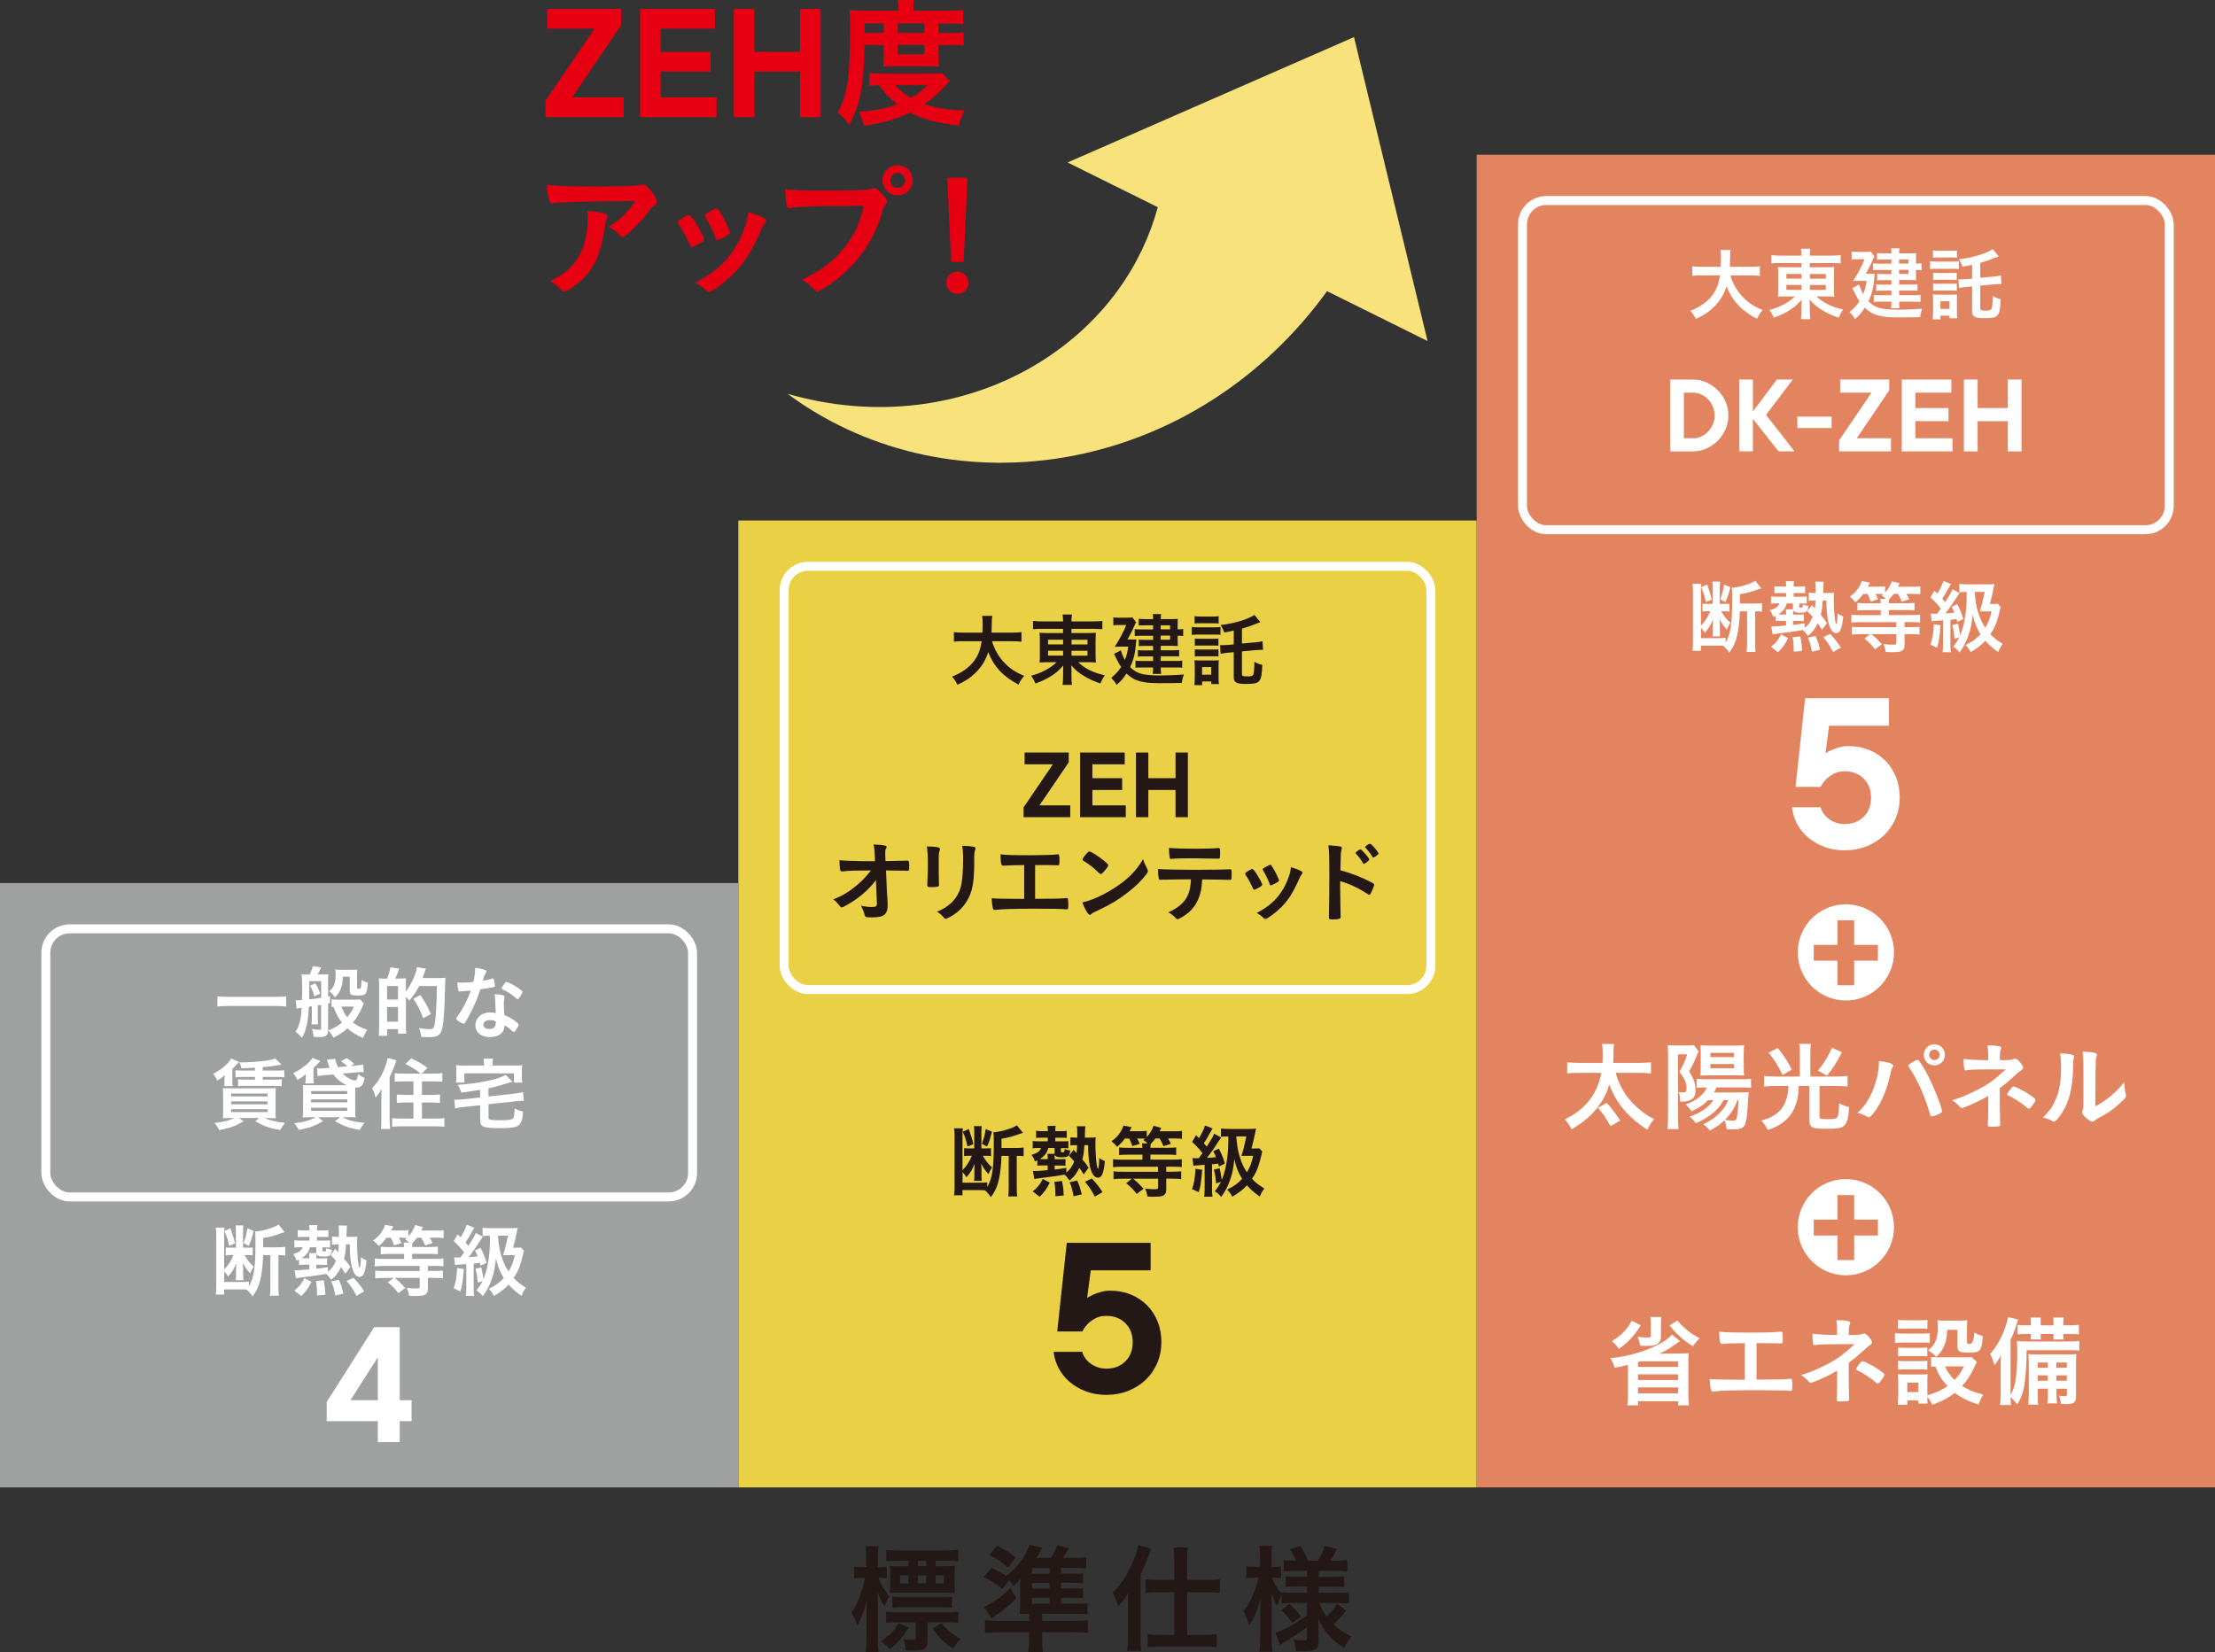
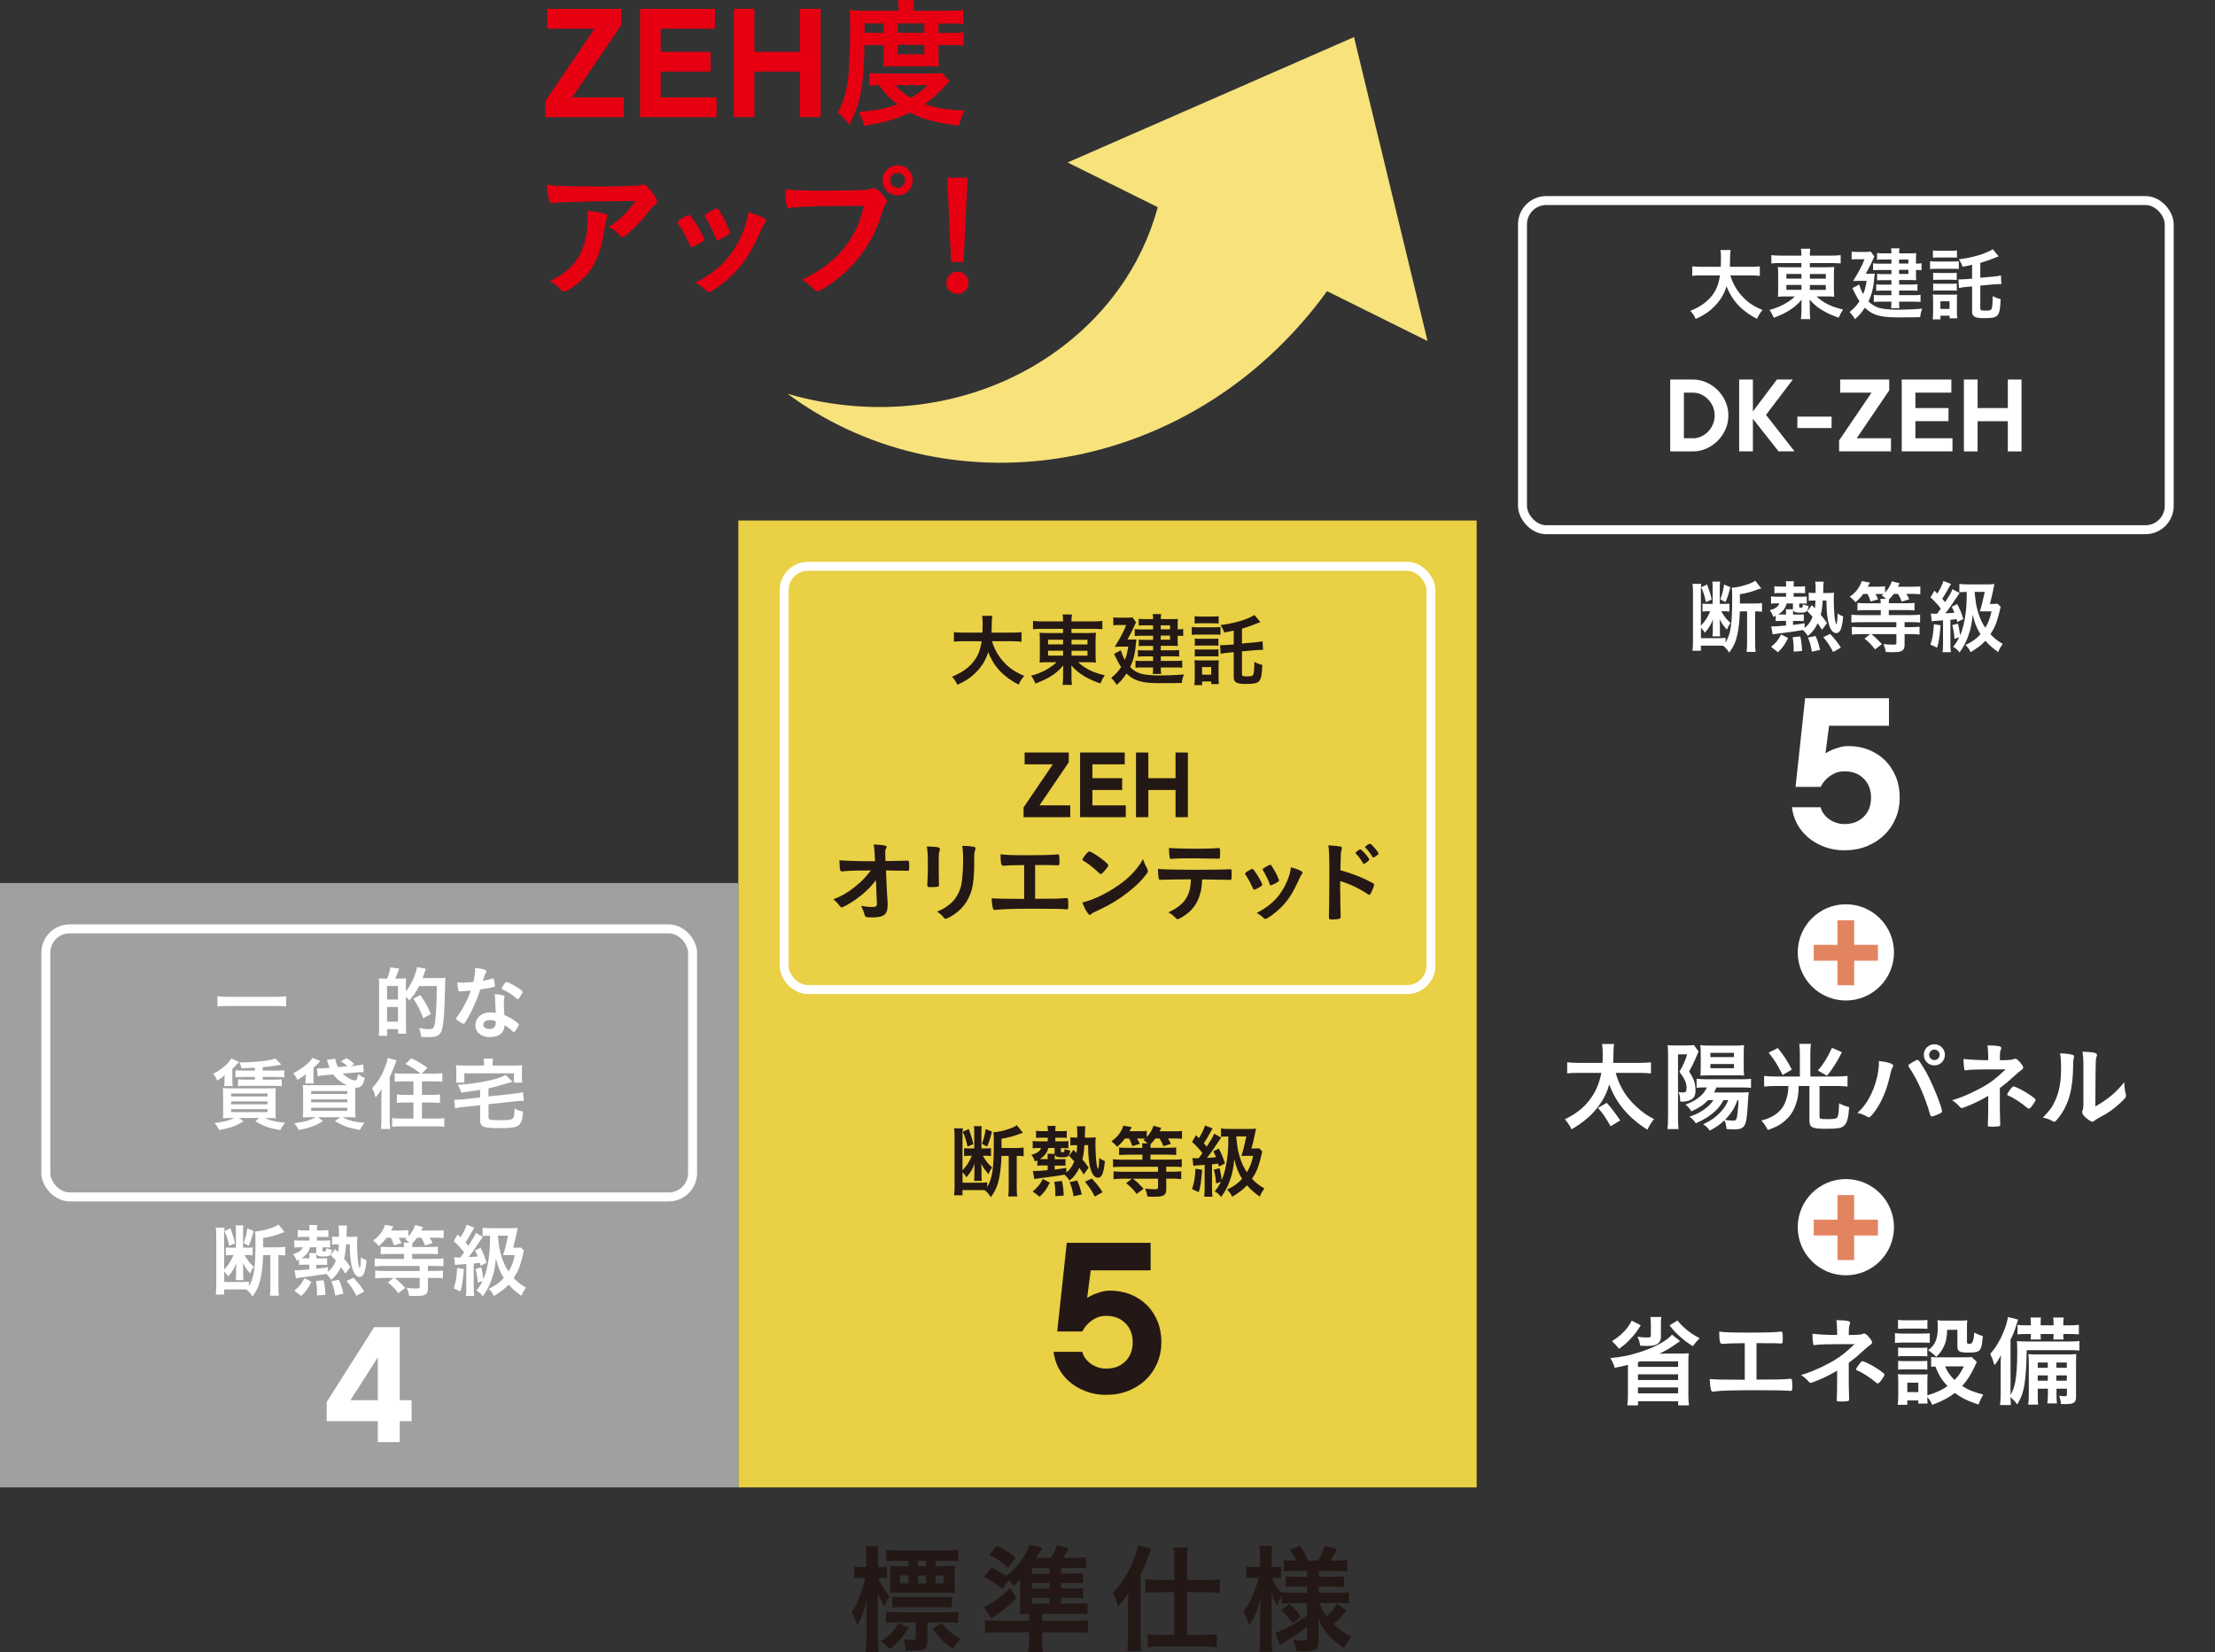
<svg xmlns="http://www.w3.org/2000/svg" id="_レイヤー_2" width="405.51" height="302.52" viewBox="0 0 405.51 302.52">
  <rect x="0" y="0" width="405.51" height="302.52" fill="#333333" stroke="none" />
  <defs>
    <style>.cls-1{fill:#f7e27b;}.cls-2{fill:#fff;}.cls-3{fill:#e9d044;}.cls-4{fill:#e38460;}.cls-5{fill:#e60012;}.cls-6{fill:none;stroke:#fff;stroke-miterlimit:10;stroke-width:1.64px;}.cls-7{fill:#231815;}.cls-8{fill:#9fa0a0;}</style>
  </defs>
  <g id="moji">
    <g>
      <path class="cls-1" d="m247.89,6.81l13.46,55.64-18.4-9.13c-5.79,8-12.95,14.77-20.88,19.84-8.48,5.45-17.79,8.98-27.14,10.58-9.35,1.59-18.73,1.25-27.41-.82-8.69-2.06-16.64-5.84-23.34-10.81,8.02,2.33,16.23,2.95,23.94,1.99,7.72-.95,14.94-3.46,21.17-7.12,6.23-3.66,11.45-8.44,15.35-13.81,3.47-4.76,5.89-9.95,7.32-15.23l-16.51-8.19,52.44-22.96Z" />
      <rect class="cls-3" x="135.17" y="95.31" width="135.17" height="177.06" />
-       <rect class="cls-4" x="270.34" y="28.33" width="135.17" height="244.04" />
      <rect class="cls-6" x="143.56" y="103.7" width="118.4" height="77.51" rx="4.36" ry="4.36" />
      <rect class="cls-8" y="161.7" width="135.17" height="110.67" />
      <g>
        <path class="cls-2" d="m48.17,229.84c-.03,1.48-.18,2.82-.39,3.96-.32,1.53-.67,2.38-1.55,3.6-.41-.6-.61-.85-1.1-1.26-.44-.03-.56-.03-1.05-.03h-3.04v.95h-1.54c.06-.48.09-1.01.09-1.61v-9.06c0-.66-.01-1.07-.09-1.59h1.61c-.06.38-.07.69-.07,1.18v6.49c.82-.88,1.23-1.52,1.71-2.65h-.48c-.35,0-.7.03-.94.06v-1.45c.4.04.53.04.98.04h.88v-2.95c0-.57-.01-.8-.06-1.13h1.43c-.04.28-.06.56-.06,1.14v2.94h.85c.45,0,.7-.01.91-.04v1.46c-.31-.06-.57-.07-1.02-.07h-.48c.57.98.94,1.45,1.7,2.13-.29.41-.48.77-.66,1.24-.75-.86-.99-1.23-1.34-1.94.03.31.06.76.06.98v1.24c0,.47.01.64.06.95h-1.43c.04-.32.07-.57.07-.98v-1.1c0-.2,0-.35.01-.6q.01-.26.03-.45c-.42,1.07-.72,1.55-1.49,2.46-.16-.28-.38-.56-.72-.92v1.92h3.05c.61,0,1.1-.01,1.46-.06v.85c.94-1.54,1.21-3.36,1.21-8.07,0-1.17-.01-1.49-.07-1.96.79-.03,1.99-.29,2.95-.64.61-.2,1.02-.41,1.34-.64l1.11,1.39q-.07.01-.32.1s-.1.03-.22.07c-1.13.44-2.15.72-3.38.91v1.7h2.82c.51,0,.88-.03,1.23-.09v1.59c-.35-.04-.58-.06-1.11-.06h-.15v5.83c0,.67.03,1.15.09,1.59h-1.65c.06-.42.09-.92.09-1.59v-5.83h-1.33Zm-5.98-4.91c.51,1.45.6,1.71.83,2.76l-1.07.45c-.22-1.1-.42-1.75-.86-2.72l1.1-.5Zm4.25.48c-.41,1.53-.54,1.93-.91,2.72l-.94-.5c.37-.99.51-1.52.7-2.7l1.14.48Z" />
        <path class="cls-2" d="m55.6,231.59c-.34,0-.63.01-.86.04v-.98c-.16.07-.22.1-.44.21-.18-.53-.28-.72-.64-1.21,1.07-.31,1.55-.66,1.75-1.26h-.48c-.4,0-.69.01-1.04.06v-1.34c.28.04.6.06,1.08.06h1.68v-.67h-1.15c-.45,0-.63.01-.99.04v-1.3c.4.06.63.07,1.08.07h1.07v-.22c0-.25-.01-.47-.07-.75h1.51c-.06.25-.07.47-.07.75v.22h.95c.6,0,.91-.01,1.14-.07v1.3c-.25-.03-.64-.04-.99-.04h-1.1v.67h1.33c.45,0,.82-.01,1.07-.04v1.32c-.29-.03-.51-.04-1.04-.04h-.34v.58c0,.15.04.18.26.18.37,0,.39-.04.42-.61.39.18.63.23,1.04.29-.15,1.07-.37,1.24-1.55,1.24-.85,0-1.11-.1-1.27-.47-.03.22-.03.39-.03.73v.09h1.11c.38,0,.7-.01.86-.04v1.24c-.29-.03-.45-.03-.88-.03h-1.1v.73c.8-.1,1.17-.15,2.13-.31v.86c.67-.54,1.1-1.14,1.45-2.05-.37-.41-.48-.54-.96-1.02l.83-1.1.56.57c.06-.42.07-.67.1-1.42h-.31c-.37,0-.64.01-.92.06v-1.51c.28.04.51.06.94.06h.32v-.8c0-.53-.01-.83-.07-1.27h1.55c-.03.28-.06.6-.07,1.17-.01.44-.01.58-.03.91h.82c.48,0,.77-.01,1.18-.06-.04.31-.06.56-.06,1.08,0,1.42.1,3.07.23,3.9.07.41.18.79.25.79.1,0,.19-.77.23-1.99.32.26.6.42,1.02.58-.21,2.21-.56,3.04-1.27,3.04-.54,0-.99-.5-1.29-1.43-.34-1.02-.5-2.46-.51-4.53h-.69c-.03.98-.15,1.83-.35,2.62.5.57.67.8,1.14,1.51l-.91,1.23c-.38-.6-.48-.76-.79-1.2-.54,1.1-.98,1.65-1.8,2.32-.34-.5-.6-.8-.92-1.08q-1.59.28-3.22.48c-1.56.2-2,.26-2.31.32l-.26-1.48c.07,0,.13.01.18.01h.22c.51,0,.79-.01,2.31-.16v-.85h-1.04Zm-1.71,4.75c.99-.83,1.34-1.26,1.84-2.28l1.29.66c-.58,1.18-.94,1.7-1.86,2.6l-1.27-.98Zm2.75-6.02c0-.39-.01-.63-.04-.86h1.3v-1.07h-1.15c-.2.85-.72,1.52-1.55,2.02.12.01.19.01.41.01h1.04v-.1Zm1.4,6.91c0-1.27-.03-1.67-.19-2.65l1.4-.15c.2.98.26,1.43.32,2.66l-1.54.13Zm3.33,0c-.18-1.1-.35-1.71-.72-2.59l1.39-.29c.42.96.51,1.24.83,2.54l-1.51.34Zm3.89.06c-.58-1.13-.98-1.72-1.8-2.72l1.26-.6c1.02,1.14,1.33,1.52,1.96,2.51l-1.42.8Z" />
        <path class="cls-2" d="m70.79,226.62c-.45.63-.76.95-1.43,1.55-.35-.41-.63-.67-1.05-1.01.83-.61,1.26-1.05,1.67-1.74.25-.39.41-.75.51-1.13l1.51.28c-.06.12-.09.19-.12.25-.15.28-.18.34-.28.5h1.81c.6,0,1.01-.03,1.36-.07v1.14c.58-.61,1.02-1.36,1.24-2.06l1.42.37c-.06.13-.16.34-.31.63h2.56c.73,0,1.14-.01,1.54-.07v1.45c-.42-.04-.85-.07-1.48-.07h-1.08c.26.44.31.5.54.98l-1.37.44c-.26-.64-.41-.92-.7-1.42h-.77c-.31.42-.53.69-.85.99-.04.19-.06.37-.06.72h3.2c.67,0,1.13-.01,1.51-.07v1.39c-.41-.04-.95-.07-1.51-.07h-3.2v.92h4.11c.73,0,1.23-.03,1.62-.09v1.45c-.47-.04-.96-.07-1.61-.07h-1.23v.92h1.1c.64,0,1.17-.03,1.64-.07v1.43c-.47-.06-.96-.09-1.64-.09h-1.1v1.96c0,.67-.22,1.04-.73,1.21-.28.1-.8.15-1.68.15-.31,0-.53-.01-1.04-.04-.09-.61-.18-.89-.41-1.46.66.09,1.13.12,1.75.12.5,0,.61-.06.61-.34v-1.59h-4.58c.76.61.99.83,1.93,1.83l-1.26.96c-.72-.92-1.08-1.29-1.93-1.97l1.04-.82h-1.71c-.67,0-1.18.03-1.64.09v-1.43c.47.04.98.07,1.62.07h6.52v-.92h-6.58c-.61,0-1.18.03-1.65.07v-1.45c.39.06.91.09,1.62.09h3.76v-.92h-2.72c-.67,0-1.18.03-1.55.07v-1.39c.39.06.86.07,1.56.07h2.7c0-.38-.03-.57-.07-.82h1.02c-.31-.29-.42-.39-.76-.6.16-.13.2-.16.32-.26-.25-.01-.54-.03-.76-.03h-.72c.22.38.29.53.5.98l-1.37.41c-.26-.76-.34-.94-.58-1.39h-.77Z" />
        <path class="cls-2" d="m83.14,230.24c.35.03.48.03.76.03h.38c.25-.32.42-.56.69-.94-.53-.7-1.17-1.4-1.9-2.05l.72-1.23c.26.25.35.32.54.53.51-.82.98-1.78,1.11-2.31l1.39.54c-.12.19-.18.28-.34.58-.6,1.11-.82,1.46-1.27,2.13.28.31.35.39.53.63,1.1-1.73,1.15-1.84,1.34-2.38l1.3.7c-.07.1-.32.47-1.39,2.09-.28.41-.92,1.29-1.2,1.64.76-.04,1.14-.07,1.65-.13-.15-.41-.23-.57-.5-1.08l1.02-.5c.5.96.86,1.86,1.11,2.75l-1.1.54c-.06-.26-.09-.35-.13-.53q-.83.09-1.13.13v4.44c0,.72.01,1.01.09,1.49h-1.53c.07-.47.09-.83.09-1.51v-4.33c-.19.01-.25.03-.45.04-.41.03-.73.06-.94.06-.35.03-.44.04-.67.09l-.18-1.45Zm1.78,2.15c-.23,2.54-.29,2.94-.63,4.09l-1.23-.56c.37-1.04.56-2.13.63-3.73l1.23.19Zm4.59-6.11c-.48,0-.72.01-1.15.06v-1.53c.45.07.88.09,1.62.09h3.48c.57,0,.99-.01,1.32-.06q-.1.45-.28,1.33c-.13.66-.38,1.72-.56,2.31h.51c.42,0,.67-.01.91-.04l.56.58q-.03.1-.1.38c-.01.1-.04.22-.07.35-.32,1.33-.64,2.35-.98,3.03-.13.28-.35.66-.73,1.24.61.67,1.24,1.17,2.25,1.78-.5.75-.51.76-.82,1.49-.95-.66-1.64-1.26-2.35-2.06-.73.79-1.51,1.37-2.7,2.08-.32-.63-.41-.75-.94-1.3,1.23-.6,2-1.15,2.75-1.97-.7-1.14-1.1-2.13-1.43-3.61-.15,1.56-.34,2.56-.73,3.68-.44,1.3-.94,2.25-1.68,3.25-.35-.45-.61-.7-1.17-1.05.48-.57.72-.94,1.13-1.72l-.89.29c-.06-.99-.16-1.62-.4-2.53l1.05-.26c.2.85.32,1.46.39,2.15.45-.99.8-2.41,1.01-4.05.15-1.21.19-1.97.2-3.89h-.19Zm1.64,0c.22,2.09.29,2.51.6,3.57.37,1.27.73,2.05,1.36,2.98.57-.96.85-1.67,1.14-3h-1.42c-.42,0-.47,0-.73.01.34-1.04.51-1.71.91-3.57h-1.86Z" />
      </g>
      <path class="cls-2" d="m69.17,260.24h-9.36v-3.51l8.69-13.7h4.68v13.37h2.17v3.84h-2.17v3.84h-4.01v-3.84Zm0-3.84v-7.85l-5.01,7.85h5.01Z" />
      <g>
        <path class="cls-7" d="m183.34,211.66c-.03,1.48-.18,2.82-.39,3.96-.32,1.53-.67,2.38-1.55,3.6-.41-.6-.61-.85-1.1-1.26-.44-.03-.56-.03-1.05-.03h-3.04v.95h-1.54c.06-.48.09-1.01.09-1.61v-9.06c0-.66-.01-1.07-.09-1.59h1.61c-.06.38-.07.69-.07,1.18v6.49c.82-.88,1.23-1.52,1.71-2.65h-.48c-.35,0-.7.03-.94.06v-1.45c.4.04.53.04.98.04h.88v-2.95c0-.57-.01-.8-.06-1.13h1.43c-.04.28-.06.56-.06,1.14v2.94h.85c.45,0,.7-.01.91-.04v1.46c-.31-.06-.57-.07-1.02-.07h-.48c.57.98.94,1.45,1.7,2.13-.29.41-.48.77-.66,1.24-.75-.86-.99-1.23-1.34-1.94.03.31.06.76.06.98v1.24c0,.47.01.64.06.95h-1.43c.04-.32.07-.57.07-.98v-1.1c0-.2,0-.35.01-.6q.01-.26.03-.45c-.42,1.07-.72,1.55-1.49,2.46-.16-.28-.38-.56-.72-.92v1.92h3.05c.61,0,1.1-.01,1.46-.06v.85c.94-1.54,1.21-3.36,1.21-8.07,0-1.17-.01-1.49-.07-1.96.79-.03,1.99-.29,2.95-.64.61-.2,1.02-.41,1.34-.64l1.11,1.39q-.07.01-.32.1s-.1.03-.22.07c-1.13.44-2.15.72-3.38.91v1.7h2.82c.51,0,.88-.03,1.23-.09v1.59c-.35-.04-.58-.06-1.11-.06h-.15v5.83c0,.67.03,1.15.09,1.59h-1.65c.06-.42.09-.92.09-1.59v-5.83h-1.33Zm-5.98-4.91c.51,1.45.6,1.71.83,2.76l-1.07.45c-.22-1.1-.42-1.75-.86-2.72l1.1-.5Zm4.25.48c-.41,1.53-.54,1.93-.91,2.72l-.94-.5c.37-.99.51-1.52.7-2.7l1.14.48Z" />
        <path class="cls-7" d="m190.77,213.42c-.34,0-.63.01-.86.04v-.98c-.16.07-.22.1-.44.21-.18-.53-.28-.72-.64-1.21,1.07-.31,1.55-.66,1.75-1.26h-.48c-.4,0-.69.01-1.04.06v-1.34c.28.04.6.06,1.08.06h1.68v-.67h-1.15c-.45,0-.63.01-.99.04v-1.3c.4.06.63.07,1.08.07h1.07v-.22c0-.25-.01-.47-.07-.75h1.51c-.06.25-.07.47-.07.75v.22h.95c.6,0,.91-.01,1.14-.07v1.3c-.25-.03-.64-.04-.99-.04h-1.1v.67h1.33c.45,0,.82-.01,1.07-.04v1.32c-.29-.03-.51-.04-1.04-.04h-.34v.58c0,.15.04.18.26.18.37,0,.39-.04.42-.61.39.18.63.23,1.04.29-.15,1.07-.37,1.24-1.55,1.24-.85,0-1.11-.1-1.27-.47-.03.22-.03.39-.03.73v.09h1.11c.38,0,.7-.01.86-.04v1.24c-.29-.03-.45-.03-.88-.03h-1.1v.73c.8-.1,1.17-.15,2.13-.31v.86c.67-.54,1.1-1.14,1.45-2.05-.37-.41-.48-.54-.96-1.02l.83-1.1.56.57c.06-.42.07-.67.1-1.42h-.31c-.37,0-.64.01-.92.06v-1.51c.28.04.51.06.94.06h.32v-.8c0-.53-.01-.83-.07-1.27h1.55c-.03.28-.06.6-.07,1.17-.01.44-.01.58-.03.91h.82c.48,0,.77-.01,1.18-.06-.04.31-.06.56-.06,1.08,0,1.42.1,3.07.23,3.9.07.41.18.79.25.79.1,0,.19-.77.23-1.99.32.26.6.42,1.02.58-.21,2.21-.56,3.04-1.27,3.04-.54,0-.99-.5-1.29-1.43-.34-1.02-.5-2.46-.51-4.53h-.69c-.03.98-.15,1.83-.35,2.62.5.57.67.8,1.14,1.51l-.91,1.23c-.38-.6-.48-.76-.79-1.2-.54,1.1-.98,1.65-1.8,2.32-.34-.5-.6-.8-.92-1.08q-1.59.28-3.22.48c-1.56.2-2,.26-2.31.32l-.26-1.48c.07,0,.13.01.18.01h.22c.51,0,.79-.01,2.31-.16v-.85h-1.04Zm-1.71,4.75c.99-.83,1.34-1.26,1.84-2.28l1.29.66c-.58,1.18-.94,1.7-1.86,2.6l-1.27-.98Zm2.75-6.02c0-.39-.01-.63-.04-.86h1.3v-1.07h-1.15c-.2.85-.72,1.52-1.55,2.02.12.01.19.01.41.01h1.04v-.1Zm1.4,6.91c0-1.27-.03-1.67-.19-2.65l1.4-.15c.2.98.26,1.43.32,2.66l-1.54.13Zm3.33,0c-.18-1.1-.35-1.71-.72-2.59l1.39-.29c.42.96.51,1.24.83,2.54l-1.51.34Zm3.89.06c-.58-1.13-.98-1.72-1.8-2.72l1.26-.6c1.02,1.14,1.33,1.52,1.96,2.51l-1.42.8Z" />
        <path class="cls-7" d="m205.96,208.45c-.45.63-.76.95-1.43,1.55-.35-.41-.63-.67-1.05-1.01.83-.61,1.26-1.05,1.67-1.74.25-.39.41-.75.51-1.13l1.51.28c-.06.12-.09.19-.12.25-.15.28-.18.34-.28.5h1.81c.6,0,1.01-.03,1.36-.07v1.14c.58-.61,1.02-1.36,1.24-2.06l1.42.37c-.06.13-.16.34-.31.63h2.56c.73,0,1.14-.01,1.54-.07v1.45c-.42-.04-.85-.07-1.48-.07h-1.08c.26.44.31.5.54.98l-1.37.44c-.26-.64-.41-.92-.7-1.42h-.77c-.31.42-.53.69-.85.99-.04.19-.06.37-.06.72h3.2c.67,0,1.13-.01,1.51-.07v1.39c-.41-.04-.95-.07-1.51-.07h-3.2v.92h4.11c.73,0,1.23-.03,1.62-.09v1.45c-.47-.04-.96-.07-1.61-.07h-1.23v.92h1.1c.64,0,1.17-.03,1.64-.07v1.43c-.47-.06-.96-.09-1.64-.09h-1.1v1.96c0,.67-.22,1.04-.73,1.21-.28.1-.8.15-1.68.15-.31,0-.53-.01-1.04-.04-.09-.61-.18-.89-.41-1.46.66.09,1.13.12,1.75.12.5,0,.61-.06.61-.34v-1.59h-4.58c.76.61.99.83,1.93,1.83l-1.26.96c-.72-.92-1.08-1.29-1.93-1.97l1.04-.82h-1.71c-.67,0-1.18.03-1.64.09v-1.43c.47.04.98.07,1.62.07h6.52v-.92h-6.58c-.61,0-1.18.03-1.65.07v-1.45c.39.06.91.09,1.62.09h3.76v-.92h-2.72c-.67,0-1.18.03-1.55.07v-1.39c.39.06.86.07,1.56.07h2.7c0-.38-.03-.57-.07-.82h1.02c-.31-.29-.42-.39-.76-.6.16-.13.2-.16.32-.26-.25-.01-.54-.03-.76-.03h-.72c.22.38.29.53.5.98l-1.37.41c-.26-.76-.34-.94-.58-1.39h-.77Z" />
        <path class="cls-7" d="m218.31,212.07c.35.03.48.03.76.03h.38c.25-.32.42-.56.69-.94-.53-.7-1.17-1.4-1.9-2.05l.72-1.23c.26.25.35.32.54.53.51-.82.98-1.78,1.11-2.31l1.39.54c-.12.19-.18.28-.34.58-.6,1.11-.82,1.46-1.27,2.13.28.31.35.39.53.63,1.1-1.73,1.15-1.84,1.34-2.38l1.3.7c-.07.1-.32.47-1.39,2.09-.28.41-.92,1.29-1.2,1.64.76-.04,1.14-.07,1.65-.13-.15-.41-.23-.57-.5-1.08l1.02-.5c.5.96.86,1.86,1.11,2.75l-1.1.54c-.06-.26-.09-.35-.13-.53q-.83.09-1.13.13v4.44c0,.72.01,1.01.09,1.49h-1.53c.07-.47.09-.83.09-1.51v-4.33c-.19.01-.25.03-.45.04-.41.03-.73.06-.94.06-.35.03-.44.04-.67.09l-.18-1.45Zm1.78,2.15c-.23,2.54-.29,2.94-.63,4.09l-1.23-.56c.37-1.04.56-2.13.63-3.73l1.23.19Zm4.59-6.11c-.48,0-.72.01-1.15.06v-1.53c.45.07.88.09,1.62.09h3.48c.57,0,.99-.01,1.32-.06q-.1.45-.28,1.33c-.13.66-.38,1.72-.56,2.31h.51c.42,0,.67-.01.91-.04l.56.58q-.03.1-.1.38c-.01.1-.04.22-.07.35-.32,1.33-.64,2.35-.98,3.03-.13.28-.35.66-.73,1.24.61.67,1.24,1.17,2.25,1.78-.5.75-.51.76-.82,1.49-.95-.66-1.64-1.26-2.35-2.06-.73.79-1.51,1.37-2.7,2.08-.32-.63-.41-.75-.94-1.3,1.23-.6,2-1.15,2.75-1.97-.7-1.14-1.1-2.13-1.43-3.61-.15,1.56-.34,2.56-.73,3.68-.44,1.3-.94,2.25-1.68,3.25-.35-.45-.61-.7-1.17-1.05.48-.57.72-.94,1.13-1.72l-.89.29c-.06-.99-.16-1.62-.4-2.53l1.05-.26c.2.85.32,1.46.39,2.15.45-.99.8-2.41,1.01-4.05.15-1.21.19-1.97.2-3.89h-.19Zm1.64,0c.22,2.09.29,2.51.6,3.57.37,1.27.73,2.05,1.36,2.98.57-.96.85-1.67,1.14-3h-1.42c-.42,0-.47,0-.73.01.34-1.04.51-1.71.91-3.57h-1.86Z" />
      </g>
      <path class="cls-7" d="m202.54,255.43c-1.38,0-2.63-.22-3.77-.66-1.14-.44-2.13-1.02-2.96-1.73-.83-.72-1.5-1.55-2-2.5-.5-.95-.8-1.95-.92-3h5.26c.06.32.2.67.44,1.03.23.37.54.7.92,1.01.38.31.83.56,1.34.75.51.19,1.07.29,1.69.29,1.43,0,2.59-.45,3.49-1.34s1.34-2.05,1.34-3.49-.45-2.59-1.34-3.49c-.89-.89-2.05-1.34-3.49-1.34-.79,0-1.46.15-2.02.46-.56.31-1.01.64-1.36.99-.41.41-.75.88-1.01,1.4h-4.6l1.75-16.23h15.35v5.04h-10.96l-.66,5.04c.38-.23.8-.45,1.27-.66.38-.15.82-.29,1.32-.44.5-.15,1.02-.22,1.58-.22,1.37,0,2.64.23,3.79.7,1.15.47,2.15,1.12,2.98,1.95.83.83,1.48,1.83,1.95,2.98.47,1.16.7,2.42.7,3.79s-.25,2.65-.75,3.82c-.5,1.17-1.19,2.19-2.08,3.05-.89.86-1.95,1.54-3.18,2.04-1.23.5-2.59.75-4.08.75Z" />
      <g>
        <path class="cls-2" d="m318.52,111.95c-.03,1.48-.18,2.82-.39,3.96-.32,1.54-.67,2.38-1.55,3.6-.41-.6-.61-.85-1.1-1.26-.44-.03-.56-.03-1.05-.03h-3.04v.95h-1.54c.06-.48.09-1.01.09-1.61v-9.06c0-.66-.01-1.07-.09-1.59h1.61c-.06.38-.07.69-.07,1.18v6.49c.82-.88,1.23-1.52,1.71-2.65h-.48c-.35,0-.7.03-.94.06v-1.45c.4.04.53.04.98.04h.88v-2.95c0-.57-.01-.8-.06-1.13h1.43c-.04.28-.06.56-.06,1.14v2.94h.85c.45,0,.7-.01.91-.04v1.46c-.31-.06-.57-.07-1.02-.07h-.48c.57.98.94,1.45,1.7,2.13-.29.41-.48.77-.66,1.24-.75-.86-.99-1.23-1.34-1.94.03.31.06.76.06.98v1.24c0,.47.01.64.06.95h-1.43c.04-.32.07-.57.07-.98v-1.1c0-.2,0-.35.01-.6q.01-.26.03-.45c-.42,1.07-.72,1.55-1.49,2.46-.16-.28-.38-.56-.72-.92v1.92h3.05c.61,0,1.1-.01,1.46-.06v.85c.94-1.54,1.21-3.36,1.21-8.07,0-1.17-.01-1.49-.07-1.96.79-.03,1.99-.29,2.95-.64.61-.2,1.02-.41,1.34-.64l1.11,1.39q-.07.01-.32.1s-.1.03-.22.07c-1.13.44-2.15.72-3.38.91v1.7h2.82c.51,0,.88-.03,1.23-.09v1.59c-.35-.04-.58-.06-1.11-.06h-.15v5.83c0,.67.03,1.15.09,1.59h-1.65c.06-.42.09-.92.09-1.59v-5.83h-1.33Zm-5.98-4.91c.51,1.45.6,1.71.83,2.76l-1.07.45c-.22-1.1-.42-1.75-.86-2.72l1.1-.5Zm4.25.48c-.41,1.53-.54,1.93-.91,2.72l-.94-.5c.37-.99.51-1.52.7-2.7l1.14.48Z" />
        <path class="cls-2" d="m325.94,113.7c-.34,0-.63.01-.86.04v-.98c-.16.07-.22.1-.44.2-.18-.53-.28-.72-.64-1.21,1.07-.31,1.55-.66,1.75-1.26h-.48c-.4,0-.69.01-1.04.06v-1.34c.28.04.6.06,1.08.06h1.68v-.67h-1.15c-.45,0-.63.01-.99.04v-1.3c.4.06.63.07,1.08.07h1.07v-.22c0-.25-.01-.47-.07-.75h1.51c-.06.25-.07.47-.07.75v.22h.95c.6,0,.91-.01,1.14-.07v1.3c-.25-.03-.64-.04-.99-.04h-1.1v.67h1.33c.45,0,.82-.01,1.07-.04v1.32c-.29-.03-.51-.04-1.04-.04h-.34v.58c0,.15.04.18.26.18.37,0,.39-.04.42-.61.39.18.63.23,1.04.29-.15,1.07-.37,1.24-1.55,1.24-.85,0-1.11-.1-1.27-.47-.03.22-.03.39-.03.73v.09h1.11c.38,0,.7-.01.86-.04v1.24c-.29-.03-.45-.03-.88-.03h-1.1v.73c.8-.1,1.17-.15,2.13-.31v.86c.67-.54,1.1-1.14,1.45-2.05-.37-.41-.48-.54-.96-1.02l.83-1.1.56.57c.06-.42.07-.67.1-1.42h-.31c-.37,0-.64.01-.92.06v-1.51c.28.04.51.06.94.06h.32v-.8c0-.53-.01-.83-.07-1.27h1.55c-.03.28-.06.6-.07,1.17-.01.44-.01.58-.03.91h.82c.48,0,.77-.01,1.18-.06-.04.31-.06.56-.06,1.08,0,1.42.1,3.07.23,3.9.07.41.18.79.25.79.1,0,.19-.77.23-1.99.32.26.6.42,1.02.58-.21,2.21-.56,3.04-1.27,3.04-.54,0-.99-.5-1.29-1.43-.34-1.02-.5-2.46-.51-4.53h-.69c-.03.98-.15,1.83-.35,2.62.5.57.67.8,1.14,1.51l-.91,1.23c-.38-.6-.48-.76-.79-1.2-.54,1.1-.98,1.65-1.8,2.32-.34-.5-.6-.8-.92-1.08q-1.59.28-3.22.48c-1.56.2-2,.26-2.31.32l-.26-1.48c.07,0,.13.01.18.01h.22c.51,0,.79-.01,2.31-.16v-.85h-1.04Zm-1.71,4.75c.99-.83,1.34-1.26,1.84-2.28l1.29.66c-.58,1.18-.94,1.7-1.86,2.6l-1.27-.98Zm2.75-6.02c0-.39-.01-.63-.04-.86h1.3v-1.07h-1.15c-.2.85-.72,1.52-1.55,2.02.12.01.19.01.41.01h1.04v-.1Zm1.4,6.91c0-1.27-.03-1.67-.19-2.65l1.4-.15c.2.98.26,1.43.32,2.66l-1.54.13Zm3.33,0c-.18-1.1-.35-1.71-.72-2.59l1.39-.29c.42.96.51,1.24.83,2.54l-1.51.34Zm3.89.06c-.58-1.13-.98-1.73-1.8-2.72l1.26-.6c1.02,1.14,1.33,1.52,1.96,2.51l-1.42.8Z" />
        <path class="cls-2" d="m341.13,108.73c-.45.63-.76.95-1.43,1.55-.35-.41-.63-.67-1.05-1.01.83-.61,1.26-1.05,1.67-1.74.25-.39.41-.75.51-1.13l1.51.28c-.06.12-.09.19-.12.25-.15.28-.18.34-.28.5h1.81c.6,0,1.01-.03,1.36-.07v1.14c.58-.61,1.02-1.36,1.24-2.06l1.42.37c-.06.13-.16.34-.31.63h2.56c.73,0,1.14-.01,1.54-.07v1.45c-.42-.04-.85-.07-1.48-.07h-1.08c.26.44.31.5.54.98l-1.37.44c-.26-.64-.41-.92-.7-1.42h-.77c-.31.42-.53.69-.85.99-.04.19-.06.37-.06.72h3.2c.67,0,1.13-.01,1.51-.07v1.39c-.41-.04-.95-.07-1.51-.07h-3.2v.92h4.11c.73,0,1.23-.03,1.62-.09v1.45c-.47-.04-.96-.07-1.61-.07h-1.23v.92h1.1c.64,0,1.17-.03,1.64-.07v1.43c-.47-.06-.96-.09-1.64-.09h-1.1v1.96c0,.67-.22,1.04-.73,1.21-.28.1-.8.15-1.68.15-.31,0-.53-.01-1.04-.04-.09-.61-.18-.89-.41-1.46.66.09,1.13.12,1.75.12.5,0,.61-.06.61-.34v-1.59h-4.58c.76.61.99.83,1.93,1.83l-1.26.96c-.72-.92-1.08-1.29-1.93-1.97l1.04-.82h-1.71c-.67,0-1.18.03-1.64.09v-1.43c.47.04.98.07,1.62.07h6.52v-.92h-6.58c-.61,0-1.18.03-1.65.07v-1.45c.39.06.91.09,1.62.09h3.76v-.92h-2.72c-.67,0-1.18.03-1.55.07v-1.39c.39.06.86.07,1.56.07h2.7c0-.38-.03-.57-.07-.82h1.02c-.31-.29-.42-.39-.76-.6.16-.13.2-.16.32-.26-.25-.01-.54-.03-.76-.03h-.72c.22.38.29.53.5.98l-1.37.41c-.26-.76-.34-.94-.58-1.39h-.77Z" />
        <path class="cls-2" d="m353.49,112.36c.35.03.48.03.76.03h.38c.25-.32.42-.56.69-.94-.53-.7-1.17-1.4-1.9-2.05l.72-1.23c.26.25.35.32.54.53.51-.82.98-1.78,1.11-2.31l1.39.54c-.12.19-.18.28-.34.58-.6,1.11-.82,1.46-1.27,2.13.28.31.35.39.53.63,1.1-1.72,1.15-1.84,1.34-2.38l1.3.7c-.07.1-.32.47-1.39,2.09-.28.41-.92,1.29-1.2,1.64.76-.04,1.14-.07,1.65-.13-.15-.41-.23-.57-.5-1.08l1.02-.5c.5.96.86,1.86,1.11,2.75l-1.1.54c-.06-.26-.09-.35-.13-.53q-.83.09-1.13.13v4.44c0,.72.01,1.01.09,1.49h-1.53c.07-.47.09-.83.09-1.51v-4.33c-.19.01-.25.03-.45.04-.41.03-.73.06-.94.06-.35.03-.44.04-.67.09l-.18-1.45Zm1.78,2.15c-.23,2.54-.29,2.94-.63,4.09l-1.23-.56c.37-1.04.56-2.13.63-3.73l1.23.19Zm4.59-6.11c-.48,0-.72.01-1.15.06v-1.54c.45.07.88.09,1.62.09h3.48c.57,0,.99-.01,1.32-.06q-.1.45-.28,1.33c-.13.66-.38,1.72-.56,2.31h.51c.42,0,.67-.01.91-.04l.56.58q-.03.1-.1.38c-.01.1-.04.22-.07.35-.32,1.33-.64,2.35-.98,3.03-.13.28-.35.66-.73,1.24.61.67,1.24,1.17,2.25,1.78-.5.75-.51.76-.82,1.49-.95-.66-1.64-1.26-2.35-2.06-.73.79-1.51,1.37-2.7,2.08-.32-.63-.41-.75-.94-1.3,1.23-.6,2-1.15,2.75-1.97-.7-1.14-1.1-2.13-1.43-3.61-.15,1.56-.34,2.56-.73,3.68-.44,1.3-.94,2.25-1.68,3.25-.35-.45-.61-.7-1.17-1.05.48-.57.72-.94,1.13-1.72l-.89.29c-.06-.99-.16-1.62-.4-2.53l1.05-.26c.2.85.32,1.46.39,2.15.45-.99.8-2.41,1.01-4.05.15-1.21.19-1.97.2-3.89h-.19Zm1.64,0c.22,2.09.29,2.51.6,3.57.37,1.27.73,2.05,1.36,2.98.57-.96.85-1.67,1.14-3h-1.42c-.42,0-.47,0-.73.01.34-1.04.51-1.71.91-3.57h-1.86Z" />
      </g>
      <path class="cls-2" d="m337.71,155.71c-1.38,0-2.63-.22-3.77-.66-1.14-.44-2.13-1.02-2.96-1.73-.83-.72-1.5-1.55-2-2.5-.5-.95-.8-1.95-.92-3h5.26c.06.32.2.67.44,1.03.23.37.54.7.92,1.01.38.31.83.56,1.34.75.51.19,1.07.29,1.69.29,1.43,0,2.59-.45,3.49-1.34s1.34-2.05,1.34-3.49-.45-2.59-1.34-3.49c-.89-.89-2.05-1.34-3.49-1.34-.79,0-1.46.15-2.02.46-.56.31-1.01.64-1.36.99-.41.41-.75.88-1.01,1.4h-4.6l1.75-16.23h15.35v5.04h-10.96l-.66,5.04c.38-.23.8-.45,1.27-.66.38-.15.82-.29,1.32-.44.5-.15,1.02-.22,1.58-.22,1.37,0,2.64.23,3.79.7,1.15.47,2.15,1.12,2.98,1.95.83.83,1.48,1.83,1.95,2.98.47,1.16.7,2.42.7,3.79s-.25,2.65-.75,3.82c-.5,1.17-1.19,2.19-2.08,3.05-.89.86-1.95,1.54-3.18,2.04-1.23.5-2.59.75-4.08.75Z" />
      <g>
        <path class="cls-7" d="m187.39,147.85l5.36-7.89h-5.17v-2.16h8.08v1.79l-5.36,7.89h5.64v2.16h-8.55v-1.79Z" />
        <path class="cls-7" d="m197.73,137.8h8.18v2.16h-5.92v2.54h5.45v2.16h-5.45v2.82h6.11v2.16h-8.36v-11.84Z" />
        <path class="cls-7" d="m207.97,137.8h2.26v4.7h4.98v-4.7h2.26v11.84h-2.26v-4.98h-4.98v4.98h-2.26v-11.84Z" />
        <path class="cls-7" d="m160.34,161.2c-1,1.32-2.21,2.47-3.68,3.51-.95.67-2.32,1.45-2.56,1.45-.15,0-.18-.03-.55-.48-.35-.45-.6-.7-1-.99,1.57-.62,2.56-1.19,3.83-2.19,1.27-1,1.99-1.72,3.06-3.11-2.46,0-4.21.05-4.93.15-.15.03-.23.03-.3.03-.23,0-.3-.03-.37-.18-.08-.27-.15-.95-.17-1.87.77.1,3.29.18,5.4.18h1.12l-.03-.79c-.05-1.15-.08-1.57-.23-2.27.99.03,1.7.1,2.16.22.15.03.22.12.22.23s-.02.15-.12.32c-.1.17-.13.35-.13.73,0,.25,0,.55.02.85l.03.69c2.94-.05,3.29-.05,3.64-.07q.17-.02.28-.02c.38,0,.42.08.42.95s-.02.92-.33.92h-.1s-.15,0-.28-.02h-.62c-.99-.02-2.34-.05-2.92-.05l.18,4.11c0,.15.02.23.08,1.1.05.65.05.74.05,1.02,0,1.84-.63,2.37-2.84,2.37-.65,0-1-.03-1.12-.08-.17-.08-.2-.13-.33-.65-.12-.38-.3-.84-.58-1.39.8.15,1.35.22,1.94.22.82,0,.97-.12.97-.72,0,0,0-.03-.02-.05l-.17-4.14Z" />
        <path class="cls-7" d="m171.86,160.03c0,.38.02,1.15.03,1.62,0,.17.02.33.02.4,0,.33-.23.4-1.54.4-.5,0-.6-.07-.6-.35v-.33c.07-1.3.1-2.02.1-3.21,0-1.94-.05-2.69-.18-3.56.85.02,1.64.07,2.02.15.23.05.37.17.37.37,0,.08-.02.13-.05.23-.13.33-.17.65-.17,1.45v2.82Zm6.5-2.17c0,2.39-.15,3.94-.47,5.11-.6,2.12-1.94,3.83-3.91,4.91-.42.23-.74.37-.85.37s-.2-.05-.32-.18c-.38-.48-.69-.75-1.27-1.14,1.07-.4,1.97-.97,2.71-1.69.85-.84,1.4-1.84,1.7-3.04.22-.95.37-2.76.37-4.68,0-1.35-.05-2.02-.17-2.64,1,.02,1.6.08,2.12.18.22.05.32.13.32.3,0,.08-.02.15-.07.3-.13.37-.17.7-.17,1.49v.7Z" />
        <path class="cls-7" d="m187.5,158.41c-.5,0-.55.02-1.07.02-.89,0-1.39.02-2.19.07-.33.03-.47.03-.54.03-.42,0-.5-.32-.53-2.09.99.13,2.24.17,5.26.17,2.72,0,4.11-.05,5.03-.15.07-.02.15-.02.2-.02.25,0,.3.18.3,1.34,0,.58-.05.68-.3.68q-.12,0-.8-.03c-.2-.02-1.29-.02-3.36-.02v6.18c3.39,0,4.48-.03,5.3-.1.2-.03.33-.03.38-.03h.12c.08,0,.17.03.2.1.05.12.08.58.08,1.22s-.05.74-.32.74t-.27-.02c-.63-.07-2.66-.1-5.46-.1-3.73,0-6.17.07-7.1.2-.17.03-.23.03-.3.03-.17,0-.27-.07-.33-.22-.12-.32-.22-1.12-.25-1.92,1.02.08,2.01.1,5.95.12v-6.2Z" />
        <path class="cls-7" d="m210.03,159.13c.08.17.12.28.12.38,0,.17-.07.28-.28.58-.92,1.2-1.9,2.17-3.39,3.32-1.67,1.3-3.09,2.17-5.1,3.12-1.29.6-1.35.64-1.55.82-.13.13-.2.17-.3.17-.15,0-.28-.13-.53-.5-.33-.5-.65-1.19-.84-1.77,1.69-.38,3.71-1.29,5.66-2.52,2.57-1.62,4.19-3.22,5.45-5.41.18.62.33.95.77,1.8Zm-11.13-2.81c.28-.32.4-.4.55-.4.32.02,1.57.82,2.61,1.65.63.52.84.74.84.9,0,.12-.3.57-.7,1.02-.37.42-.55.57-.69.57q-.12,0-.8-.65c-.43-.42-1.3-1.12-1.74-1.39q-.58-.38-.7-.45c-.07-.05-.1-.1-.1-.15,0-.15.32-.62.73-1.1Z" />
        <path class="cls-7" d="m213.12,161.07c-.18.02-.3.02-.37.02s-.12,0-.15.02h-.15c-.17,0-.28-.08-.32-.28-.08-.4-.13-.95-.13-1.72.74.08.89.08,2.57.12,2.19.03,3.51.05,3.96.05,2.79,0,6.05-.05,6.57-.1h.15c.23,0,.23.02.23,1.12,0,.74-.03.82-.27.82h-.12c-.77-.03-1.09-.03-5.01-.08-.07,1.27-.13,1.8-.35,2.57-.52,1.89-1.5,3.21-3.17,4.24-.47.3-.84.47-.99.47-.08,0-.15-.03-.28-.17-.6-.6-.8-.77-1.4-1.07,2.96-1.39,4.04-2.97,4.14-6.06-2.71.02-3.63.03-4.91.07Zm5.83-5.65c1.6,0,3.36-.05,4.06-.13h.08c.23,0,.28.12.28.63v.35c0,.1,0,.27-.02.47,0,.45-.03.5-.35.5h-.2c-.45-.02-3.51-.07-4.26-.07-2,0-3.46.03-3.99.1-.05.02-.1.02-.13.02-.17,0-.25-.07-.28-.22-.07-.35-.13-1.15-.13-1.8.72.08,2.89.15,4.95.15Z" />
        <path class="cls-7" d="m229.37,162.65c-.27-.62-.82-1.67-1.04-1.99-.33-.48-.38-.57-.38-.67,0-.13.18-.3.63-.55.52-.3.58-.33.69-.32.15.02.37.27.77.9.55.84,1.05,1.79,1.05,1.99,0,.12-.12.23-.45.43-.38.23-.92.48-1.02.48s-.17-.07-.25-.28Zm9.09-2.84c0,.07-.03.13-.1.22-.17.22-.27.38-.48.85-1.2,2.67-1.99,3.91-3.33,5.26-.99.99-2.54,2.14-2.89,2.14-.1,0-.18-.03-.28-.13-.3-.32-.77-.67-1.3-.97,2.52-1.34,3.93-2.69,5.1-4.86.65-1.24,1.09-2.54,1.15-3.51,1.39.38,2.14.75,2.14,1Zm-4.29,1.47c0,.1-.77.57-1.24.75-.1.03-.17.05-.17.07-.05.02-.08.03-.1.03-.08,0-.17-.08-.22-.25-.23-.7-.7-1.67-1.22-2.52t-.05-.17c0-.12.13-.22.63-.48.62-.33.65-.35.75-.35.08,0,.12.03.23.15.23.32.95,1.59,1.09,1.96.1.28.17.48.22.55.05.05.07.1.07.12l-.02.1.02.05Z" />
        <path class="cls-7" d="m245.36,163.25c0,1.04.05,3.76.08,4.54v.08c0,.15-.03.27-.12.32-.12.1-.79.18-1.4.18-.53,0-.63-.05-.63-.38v-.07c.03-.43.08-5.26.08-7.23,0-3.84-.03-4.95-.18-5.9,1.2.07,1.74.13,2.22.23.17.03.25.12.25.25q0,.1-.07.38c-.07.2-.1.42-.12.7,0,.03-.03,1.04-.08,3.01q1.19.33,1.87.58c1.67.58,2.62,1,4.11,1.8.13.08.2.17.2.28,0,.17-.3.97-.57,1.47-.13.28-.22.37-.32.37-.07,0-.15-.03-.27-.12-1.64-1.09-3.36-1.9-5.06-2.39v1.87Zm4.16-5.2c-.33-.6-.75-1.17-1.25-1.69-.08-.1-.1-.1-.1-.15,0-.1.08-.2.4-.42.23-.18.37-.25.45-.25.15,0,.3.13.72.58.55.6.94,1.12.94,1.27,0,.18-.75.79-.99.79-.07,0-.12-.03-.17-.13Zm2.34-1.25c-.22.15-.37.23-.45.23-.05,0-.08-.03-.17-.15-.4-.67-.79-1.17-1.25-1.64-.05-.05-.08-.1-.08-.13,0-.13.67-.6.87-.6.08,0,.18.05.35.2.52.48,1.24,1.4,1.24,1.6,0,.1-.12.22-.5.48Z" />
      </g>
      <g>
        <path class="cls-7" d="m181.62,117.42c.34,1.26,1.08,2.62,2.02,3.67,1.04,1.2,2.21,1.99,3.87,2.67-.48.56-.67.86-1.02,1.61-2.78-1.42-4.53-3.29-5.58-5.96-.42,1.43-1.17,2.66-2.29,3.76-.95.95-1.96,1.61-3.35,2.22-.23-.54-.53-.98-.98-1.48,1.71-.69,2.92-1.52,3.83-2.62.88-1.07,1.35-2.19,1.59-3.87h-3.3c-.89,0-1.3.01-1.77.09v-1.75c.44.06.95.09,1.77.09h3.45c.03-.64.04-.98.04-1.53,0-.7-.03-1.13-.1-1.54h1.86c-.07.5-.09.69-.1,1.65,0,.6-.01.92-.03,1.42h3.71c.79,0,1.3-.03,1.77-.09v1.75c-.54-.06-.98-.09-1.75-.09h-3.63Z" />
        <path class="cls-7" d="m190.8,115.15c-.72,0-1.17.01-1.68.07v-1.52c.51.06,1.04.09,1.78.09h3.73c-.01-.6-.03-.82-.1-1.26h1.72c-.07.42-.09.72-.09,1.26h3.81c.86,0,1.4-.03,1.84-.09v1.52c-.47-.04-1.04-.07-1.75-.07h-3.9v.77h2.91c.85,0,1.15-.01,1.56-.06-.04.42-.06.92-.06,1.42v2.6q0,.79.06,1.45c-.4-.06-.82-.07-1.58-.07h-1.67c1.26,1.18,2.72,1.9,4.87,2.4-.37.56-.5.8-.8,1.49-1.13-.38-1.99-.76-2.88-1.29-1.04-.61-1.68-1.14-2.44-2.02.01.35.03.75.03.98v1.01c0,.72.01,1.11.09,1.59h-1.72c.07-.56.1-.94.1-1.59v-1.02c0-.16.01-.69.03-.95-.73.89-1.58,1.59-2.69,2.22-.67.38-1.54.77-2.4,1.08-.31-.7-.44-.92-.79-1.43,1.04-.28,1.78-.57,2.63-1.02.86-.47,1.53-.95,2.02-1.45h-1.53c-.85,0-1.14.01-1.58.07q.01-.13.04-.41.01-.06.01-1.04v-2.57c0-.75-.01-.94-.06-1.45.37.04.73.06,1.53.06h2.78v-.77h-3.83Zm1.07,1.99v.86h2.76v-.86h-2.76Zm0,2.02v.89h2.76v-.89h-2.76Zm4.3-1.15h2.92v-.86h-2.92v.86Zm0,2.05h2.92v-.89h-2.92v.89Z" />
        <path class="cls-7" d="m207.04,117.11c.64,0,.77,0,1.01-.03-.03.25-.04.37-.07.61-.16,1.96-.44,3.11-1.08,4.47.5.5.96.8,1.51,1.04.63.25,1.24.37,2.48.45.37.03.86.04,1.07.04,1.7,0,3.44-.07,4.78-.19-.23.64-.28.8-.38,1.56-1.37.03-2.65.04-4.25.04-2.06,0-3.46-.23-4.49-.75-.48-.25-.89-.56-1.39-1.02-.61.94-.99,1.37-1.8,2.09-.29-.5-.53-.8-.99-1.3.88-.73,1.29-1.18,1.81-1.97-.26-.38-.45-.72-.67-1.15q-.45-.89-.63-1.26l1.24-.66c.29.86.44,1.21.73,1.77.34-.8.47-1.35.63-2.44h-1.33c-.39,0-.77.01-1.14.04q.86-1.4,1.2-2.06c.53-.98.64-1.26.89-1.94h-1.4c-.38,0-.61.01-.95.06v-1.46c.32.04.58.06,1.01.06h1.48c.53,0,.77-.01,1.01-.06l.67.92c-.12.16-.12.18-.35.7-.26.63-.91,1.89-1.23,2.43h.64Zm4.06-2.6h-1.64c-.39,0-.72.01-.99.04v-1.24c.34.04.6.06,1.07.06h1.56c0-.44-.01-.6-.07-.92h1.55c-.06.28-.06.39-.07.92h2.06c.42,0,.76-.01,1.07-.04-.03.25-.04.53-.04.88v1.04c.45,0,.7-.01,1.01-.07v1.29c-.32-.04-.56-.06-1.01-.06v1.05c0,.34.01.64.04.83-.45-.03-.6-.03-.98-.03h-2.15v.82h2.18c.5,0,.82-.01,1.18-.06v1.2c-.32-.03-.67-.04-1.2-.04h-2.16v.85h2.66c.6,0,.89-.01,1.26-.07v1.3c-.37-.03-.73-.04-1.26-.04h-2.66c0,.64.01.85.07,1.18h-1.55c.06-.37.07-.64.07-1.18h-2.02c-.58,0-.85.01-1.2.06v-1.3c.32.04.69.06,1.2.06h2.02v-.85h-1.68c-.41,0-.76.01-1.1.06v-1.21c.34.04.64.06,1.1.06h1.68v-.82h-1.71c-.4,0-.61.01-.91.04v-1.21c.29.04.5.06.98.06h1.64v-.75h-2.16c-.6,0-.83.01-1.2.04v-1.27c.34.06.56.07,1.26.07h2.1v-.73Zm3.11.73v-.73h-1.71v.73h1.71Zm-1.71,1.9h1.71v-.75h-1.71v.75Z" />
        <path class="cls-7" d="m218.18,114.8c.32.06.6.07,1.13.07h3c.58,0,.8-.01,1.13-.06v1.43c-.29-.03-.45-.04-1.07-.04h-3.06c-.5,0-.75.01-1.13.06v-1.46Zm.48,10.66c.04-.41.07-.88.07-1.36v-2.09c0-.45-.01-.73-.06-1.11.32.03.63.04,1.07.04h2.41c.56,0,.75-.01.98-.04-.03.34-.04.58-.04,1.02v2.15c0,.42.01.82.06,1.2h-1.4v-.48h-1.67v.67h-1.42Zm.04-12.62c.38.04.6.06,1.17.06h2.06c.57,0,.77-.01,1.17-.06v1.33c-.35-.03-.66-.04-1.17-.04h-2.06c-.51,0-.79.01-1.17.04v-1.33Zm.04,4.09c.25.03.47.04.92.04h2.51c.47,0,.66-.01.89-.04v1.32c-.29-.03-.45-.04-.89-.04h-2.51c-.45,0-.63.01-.92.04v-1.32Zm0,1.97c.28.03.45.04.92.04h2.5c.48,0,.64-.01.91-.04v1.32c-.26-.03-.45-.04-.92-.04h-2.5c-.45,0-.64.01-.91.04v-1.32Zm1.33,4.65h1.67v-1.4h-1.67v1.4Zm5.79-8.08c-.82.19-1.05.23-1.73.35-.22-.6-.34-.85-.67-1.36,2.41-.28,4.88-1.01,6.2-1.84l1.08,1.3q-.23.09-.83.32c-1.04.42-1.58.6-2.54.88v2.72l2.28-.2c.8-.07,1.08-.12,1.49-.22l.09,1.59c-.19-.01-.28-.01-.38-.01-.25,0-.76.03-1.1.06l-2.38.22v4.2c0,.32.16.38,1.05.38.75,0,.98-.1,1.07-.48.09-.39.15-1.1.15-2.19.51.29.94.45,1.46.57-.15,3.22-.38,3.48-3.01,3.48-1.72,0-2.22-.28-2.22-1.21v-4.6l-.85.07c-.82.09-1.11.12-1.55.22l-.1-1.58h.37c.34,0,.85-.03,1.24-.06l.89-.07v-2.51Z" />
      </g>
      <rect class="cls-6" x="278.73" y="36.72" width="118.4" height="60.28" rx="4.36" ry="4.36" />
      <g>
        <path class="cls-2" d="m305.77,69.5h4.18c.86,0,1.68.18,2.46.53s1.47.83,2.07,1.43c.6.6,1.07,1.29,1.42,2.09.35.79.52,1.64.52,2.53s-.17,1.73-.52,2.53c-.35.79-.82,1.49-1.42,2.09-.6.6-1.29,1.08-2.07,1.43s-1.6.53-2.46.53h-4.18v-13.16Zm4.18,10.76c.52,0,1.01-.11,1.49-.33.48-.22.91-.52,1.27-.9.37-.38.66-.82.88-1.33.22-.51.32-1.05.32-1.62s-.11-1.11-.32-1.62c-.22-.51-.51-.95-.88-1.33-.37-.38-.79-.68-1.27-.9-.48-.22-.98-.33-1.49-.33h-1.67v8.35h1.67Z" />
        <path class="cls-2" d="m318.4,69.5h2.51v5.85l4.39-5.85h2.92l-4.91,6.47,5.22,6.68h-2.92l-4.7-5.95v5.95h-2.51v-13.16Z" />
        <path class="cls-2" d="m329.05,76.29h6.27v2.09h-6.27v-2.09Z" />
        <path class="cls-2" d="m336.68,80.67l5.95-8.77h-5.74v-2.4h8.98v1.98l-5.95,8.77h6.27v2.4h-9.5v-1.98Z" />
        <path class="cls-2" d="m348.16,69.5h9.08v2.4h-6.58v2.82h6.06v2.4h-6.06v3.13h6.79v2.4h-9.29v-13.16Z" />
        <path class="cls-2" d="m359.54,69.5h2.51v5.22h5.53v-5.22h2.51v13.16h-2.51v-5.53h-5.53v5.53h-2.51v-13.16Z" />
      </g>
      <g>
        <path class="cls-2" d="m316.79,50.43c.34,1.26,1.08,2.62,2.02,3.67,1.04,1.2,2.21,1.99,3.87,2.67-.48.56-.67.86-1.02,1.61-2.78-1.42-4.53-3.29-5.58-5.96-.42,1.43-1.17,2.66-2.29,3.76-.95.95-1.96,1.61-3.35,2.22-.23-.54-.53-.98-.98-1.48,1.71-.69,2.92-1.52,3.83-2.62.88-1.07,1.35-2.19,1.59-3.87h-3.3c-.89,0-1.3.01-1.77.09v-1.75c.44.06.95.09,1.77.09h3.45c.03-.64.04-.98.04-1.53,0-.7-.03-1.13-.1-1.54h1.86c-.07.5-.09.69-.1,1.65,0,.6-.01.92-.03,1.42h3.71c.79,0,1.3-.03,1.77-.09v1.75c-.54-.06-.98-.09-1.75-.09h-3.63Z" />
        <path class="cls-2" d="m325.97,48.17c-.72,0-1.17.01-1.68.07v-1.52c.51.06,1.04.09,1.78.09h3.73c-.01-.6-.03-.82-.1-1.26h1.72c-.07.42-.09.72-.09,1.26h3.81c.86,0,1.4-.03,1.84-.09v1.52c-.47-.04-1.04-.07-1.75-.07h-3.9v.77h2.91c.85,0,1.15-.01,1.56-.06-.04.42-.06.92-.06,1.42v2.6q0,.79.06,1.45c-.4-.06-.82-.07-1.58-.07h-1.67c1.26,1.18,2.72,1.9,4.87,2.4-.37.56-.5.8-.8,1.49-1.13-.38-1.99-.76-2.88-1.29-1.04-.61-1.68-1.14-2.44-2.02.01.35.03.75.03.98v1.01c0,.72.01,1.11.09,1.59h-1.72c.07-.56.1-.94.1-1.59v-1.02c0-.16.01-.69.03-.95-.73.89-1.58,1.59-2.69,2.22-.67.38-1.54.77-2.4,1.08-.31-.7-.44-.92-.79-1.43,1.04-.28,1.78-.57,2.63-1.02.86-.47,1.53-.95,2.02-1.45h-1.53c-.85,0-1.14.01-1.58.07q.01-.13.04-.41.01-.06.01-1.04v-2.57c0-.75-.01-.94-.06-1.45.37.04.73.06,1.53.06h2.78v-.77h-3.83Zm1.07,1.99v.86h2.76v-.86h-2.76Zm0,2.02v.89h2.76v-.89h-2.76Zm4.3-1.15h2.92v-.86h-2.92v.86Zm0,2.05h2.92v-.89h-2.92v.89Z" />
        <path class="cls-2" d="m342.21,50.13c.64,0,.77,0,1.01-.03-.03.25-.04.37-.07.61-.16,1.96-.44,3.11-1.08,4.47.5.5.96.8,1.51,1.04.63.25,1.24.37,2.48.45.37.03.86.04,1.07.04,1.7,0,3.44-.07,4.78-.19-.23.64-.28.8-.38,1.56-1.37.03-2.65.04-4.25.04-2.06,0-3.46-.23-4.49-.75-.48-.25-.89-.56-1.39-1.02-.61.94-.99,1.37-1.8,2.09-.29-.5-.53-.8-.99-1.3.88-.73,1.29-1.18,1.81-1.97-.26-.38-.45-.72-.67-1.15q-.45-.89-.63-1.26l1.24-.66c.29.86.44,1.21.73,1.77.34-.8.47-1.35.63-2.44h-1.33c-.39,0-.77.01-1.14.04q.86-1.4,1.2-2.06c.53-.98.64-1.26.89-1.94h-1.4c-.38,0-.61.01-.95.06v-1.46c.32.04.58.06,1.01.06h1.48c.53,0,.77-.01,1.01-.06l.67.92c-.12.16-.12.18-.35.7-.26.63-.91,1.89-1.23,2.43h.64Zm4.06-2.6h-1.64c-.39,0-.72.01-.99.04v-1.24c.34.04.6.06,1.07.06h1.56c0-.44-.01-.6-.07-.92h1.55c-.06.28-.06.39-.07.92h2.06c.42,0,.76-.01,1.07-.04-.03.25-.04.53-.04.88v1.04c.45,0,.7-.01,1.01-.07v1.29c-.32-.04-.56-.06-1.01-.06v1.05c0,.34.01.64.04.83-.45-.03-.6-.03-.98-.03h-2.15v.82h2.18c.5,0,.82-.01,1.18-.06v1.2c-.32-.03-.67-.04-1.2-.04h-2.16v.85h2.66c.6,0,.89-.01,1.26-.07v1.3c-.37-.03-.73-.04-1.26-.04h-2.66c0,.64.01.85.07,1.18h-1.55c.06-.37.07-.64.07-1.18h-2.02c-.58,0-.85.01-1.2.06v-1.3c.32.04.69.06,1.2.06h2.02v-.85h-1.68c-.41,0-.76.01-1.1.06v-1.21c.34.04.64.06,1.1.06h1.68v-.82h-1.71c-.4,0-.61.01-.91.04v-1.21c.29.04.5.06.98.06h1.64v-.75h-2.16c-.6,0-.83.01-1.2.04v-1.27c.34.06.56.07,1.26.07h2.1v-.73Zm3.11.73v-.73h-1.71v.73h1.71Zm-1.71,1.9h1.71v-.75h-1.71v.75Z" />
        <path class="cls-2" d="m353.35,47.82c.32.06.6.07,1.13.07h3c.58,0,.8-.01,1.13-.06v1.43c-.29-.03-.45-.04-1.07-.04h-3.06c-.5,0-.75.01-1.13.06v-1.46Zm.48,10.66c.04-.41.07-.88.07-1.36v-2.09c0-.45-.01-.73-.06-1.11.32.03.63.04,1.07.04h2.41c.56,0,.75-.01.98-.04-.03.34-.04.58-.04,1.02v2.15c0,.42.01.82.06,1.2h-1.4v-.48h-1.67v.67h-1.42Zm.04-12.62c.38.04.6.06,1.17.06h2.06c.57,0,.77-.01,1.17-.06v1.33c-.35-.03-.66-.04-1.17-.04h-2.06c-.51,0-.79.01-1.17.04v-1.33Zm.04,4.09c.25.03.47.04.92.04h2.51c.47,0,.66-.01.89-.04v1.32c-.29-.03-.45-.04-.89-.04h-2.51c-.45,0-.63.01-.92.04v-1.32Zm0,1.97c.28.03.45.04.92.04h2.5c.48,0,.64-.01.91-.04v1.32c-.26-.03-.45-.04-.92-.04h-2.5c-.45,0-.64.01-.91.04v-1.32Zm1.33,4.65h1.67v-1.4h-1.67v1.4Zm5.79-8.08c-.82.19-1.05.23-1.73.35-.22-.6-.34-.85-.67-1.36,2.41-.28,4.88-1.01,6.2-1.84l1.08,1.3q-.23.09-.83.32c-1.04.42-1.58.6-2.54.88v2.72l2.28-.2c.8-.07,1.08-.12,1.49-.22l.09,1.59c-.19-.01-.28-.01-.38-.01-.25,0-.76.03-1.1.06l-2.38.22v4.2c0,.32.16.38,1.05.38.75,0,.98-.1,1.07-.48.09-.39.15-1.1.15-2.19.51.29.94.45,1.46.57-.15,3.22-.38,3.48-3.01,3.48-1.72,0-2.22-.28-2.22-1.21v-4.6l-.85.07c-.82.09-1.11.12-1.55.22l-.1-1.58h.37c.34,0,.85-.03,1.24-.06l.89-.07v-2.51Z" />
      </g>
      <g>
        <path class="cls-2" d="m52.39,184.31c-.63-.07-1.3-.1-2.13-.1h-8.3c-.77,0-1.55.04-2.15.1v-1.87c.63.07,1.23.1,2.15.1h8.3c.95,0,1.61-.03,2.13-.1v1.87Z" />
-         <path class="cls-2" d="m54.27,183.17c.06.01.1.01.13.01.1,0,.41-.01.89-.06.01-.72.03-1.4.03-1.93,0-1.65-.03-2.24-.12-2.79.34.04.64.06,1.02.06h.47c.29-.57.5-1.13.57-1.54l1.55.23c-.26.54-.45.94-.66,1.3h.83c.47,0,.82-.01,1.13-.06-.04.32-.04.53-.04.88v3.19c.1-.01.18-.03.35-.07v1.29c-.18.04-.25.06-.35.09v4.79c0,.64-.1.91-.44,1.13-.22.15-.57.22-1.13.22-.29,0-.63-.01-1.11-.07-.03-.58-.04-.67-.28-1.42.73.12.99.15,1.39.15.23,0,.29-.04.29-.29v-4.25c-.06,0-.15.01-.5.07-.04.01-.06.01-.1.01v2.19c0,.69,0,.94.04,1.27h-1.21c.06-.37.07-.61.07-1.27v-2.03l-.56.09c-.1,2.63-.45,4.24-1.24,5.7q-.44-.53-1.18-1.15c.44-.61.73-1.39.91-2.41.1-.51.19-1.4.2-1.96-.51.07-.82.12-.91.15l-.2-1.51h.15Zm2.35-2.54c-.01,1.1-.01,1.39-.03,2.38.7-.07,1.62-.2,2.21-.31v-3.03h-2.18v.95Zm1.13-.57c.41.7.58,1.11.85,1.87l-1.05.53c-.2-.79-.41-1.32-.77-1.96l.98-.44Zm8.86,3.73c-.07.12-.18.34-.26.54-.42,1.05-1.04,2.09-1.74,2.92.73.57,1.49.95,2.65,1.32-.28.35-.54.85-.8,1.49-1.08-.44-2-.99-2.85-1.75-.79.7-1.43,1.14-2.59,1.72-.22-.5-.34-.67-.92-1.34,1.17-.48,1.78-.83,2.5-1.46-.69-.85-.99-1.43-1.55-2.88-.12.01-.16.01-.35.04v-1.4c.23.04.5.06.98.06h3.27c.53,0,.8-.01.98-.06l.69.8Zm-3.84-4.93c-.06,1.83-.48,2.89-1.46,3.77-.34-.51-.57-.77-1.04-1.14.85-.61,1.18-1.48,1.18-3.13,0-.38-.03-.6-.07-.83.41.04.79.06,1.14.06h1.68c.53,0,.82-.01,1.21-.06-.03.32-.04.67-.04,1.18v2.09c0,.2.04.25.25.25.29,0,.39-.03.44-.16.06-.18.1-.61.15-1.46.44.29.67.39,1.14.53-.18,2.13-.34,2.34-1.78,2.34-1.33,0-1.53-.12-1.53-.91v-2.53h-1.26Zm-.28,5.47c.25.56.41.92.51,1.1.18.31.37.57.58.83.64-.77.8-1.02,1.21-1.93h-2.31Z" />
        <path class="cls-2" d="m70.87,179.19c.28-.64.47-1.32.6-2.05l1.61.22c-.31.91-.38,1.1-.72,1.83h.77c.7-.01,1.11-.03,1.21-.04q-.01.12-.03.42s-.01.07-.01.79v1.17c.89-1.04,1.84-3.07,2.05-4.43l1.61.28c-.07.19-.1.28-.19.54-.06.2-.29.91-.41,1.18h3c.57,0,.91-.01,1.2-.06-.04.28-.04.38-.06.6v.44q0,.07-.1,3.39c-.1,3-.28,4.56-.6,5.38-.34.8-.91,1.07-2.29,1.07-.34,0-.69-.01-1.4-.04-.06-.64-.16-1.02-.39-1.61.92.15,1.36.19,1.8.19.6,0,.82-.12.95-.51.29-.88.48-3.57.51-7.38h-3.25c-.56,1.1-.98,1.7-1.81,2.65-.21-.29-.25-.35-.6-.7v5.39c0,.51.01,1.02.06,1.37h-1.51v-.83h-1.99v1.23h-1.54c.06-.42.07-.94.07-1.81v-7.29c0-.73-.01-1.05-.06-1.42.23.03.54.04.75.04h.77Zm-.01,3.84h2v-2.48h-2v2.48Zm0,4.06h2v-2.7h-2v2.7Zm6.61-.63c-.48-1.37-1.14-2.69-1.81-3.57l1.29-.69c.83,1.2,1.27,1.97,1.94,3.48l-1.42.77Z" />
        <path class="cls-2" d="m84.89,181.5c-.26.01-.42.03-.6.04-.13.01-.15.01-.16.01-.12,0-.18-.04-.22-.19-.07-.23-.18-1.01-.19-1.45.16.01.58.03,1.11.03.16,0,1.32-.07,1.83-.12.25-1.18.34-1.8.34-2.59,1.51.2,2.05.38,2.05.66,0,.1-.01.13-.23.47-.12.18-.16.34-.41,1.24.69-.12,1.1-.22,1.64-.39.1-.03.15-.04.22-.04.1,0,.13.07.22.5.07.37.12.67.12.83,0,.18-.04.2-.42.29-.5.12-1.34.26-2.25.38-.54,1.64-.91,2.51-1.58,3.89-.51,1.02-.8,1.56-1.2,2.18-.12.18-.19.23-.29.23-.15,0-.56-.22-1.07-.6-.23-.16-.29-.23-.29-.34s.06-.19.25-.45c.42-.53.98-1.43,1.46-2.4.41-.8.56-1.14.98-2.29-.57.04-.61.06-1.29.1Zm4.81,8.42c-1.59,0-2.67-.88-2.67-2.18s1.13-2.35,2.63-2.35c.35,0,.51.01,1.11.1-.06-.7-.06-.98-.12-2.34,0-.28-.03-.66-.06-1.13.75.07,1.32.16,1.59.28.12.04.18.12.18.23,0,.07-.01.13-.03.23-.07.31-.09.53-.09.92,0,.54.04,1.46.09,2.18,1.04.47,1.46.7,2.19,1.27.32.25.44.38.44.5,0,.15-.07.28-.48.94-.18.29-.31.42-.41.42q-.09,0-.5-.38c-.32-.32-.69-.57-1.2-.88,0,1.36-.99,2.18-2.68,2.18Zm-.03-3.13c-.7,0-1.18.34-1.18.85,0,.48.44.79,1.1.79.77,0,1.18-.39,1.18-1.17,0-.12,0-.23-.01-.23-.29-.15-.69-.23-1.08-.23Zm5.47-4.15c-.18.25-.26.32-.37.32-.07,0-.13-.03-.23-.13-.37-.35-.88-.73-1.42-1.07q-.35-.22-.99-.51c-.2-.09-.28-.15-.28-.26,0-.1.07-.23.29-.57.35-.51.44-.6.57-.6.28,0,1.36.56,2.13,1.08.63.42.82.6.82.76,0,.12-.23.56-.53.98Z" />
        <path class="cls-2" d="m43.76,194.45q-.16.18-.69.76c-.13.15-.29.29-.53.51v2.05c0,.54.01.82.07,1.1h-1.58c.06-.26.07-.45.07-.88v-.41c0-.26.01-.45.06-.69-.5.41-.69.54-1.39.98-.22-.53-.38-.77-.75-1.23,1.51-.77,2.78-1.86,3.32-2.82l1.4.63Zm-1.55,10.28c-.72,0-.99.01-1.4.04.03-.22.04-.73.04-1.13v-2.95q-.01-1.15-.04-1.46c.34.06.51.06,1.43.06h6.83c.8,0,1.01,0,1.42-.04-.03.35-.04.76-.04,1.36v2.85c0,.58.01,1.07.04,1.3h-.29c-.39-.03-.5-.03-.77-.03h-.99c1.18.5,1.97.69,3.73.86-.47.63-.51.72-.86,1.34-1.96-.32-2.94-.67-4.56-1.61l.69-.6h-3.65l.79.61c-1.55.91-2.31,1.18-4.46,1.61-.26-.54-.42-.79-.85-1.3,1.61-.19,2.68-.45,3.65-.92h-.69Zm.1-3.95h6.67v-.53h-6.67v.53Zm0,1.43h6.67v-.53h-6.67v.53Zm0,1.43h6.67v-.53h-6.67v.53Zm4.36-8.13c-.95.06-1.77.09-2.47.12-.07-.4-.18-.69-.39-1.1.23.01.42.01.54.01,1.13,0,3.14-.15,4.41-.32.77-.12,1.2-.22,1.62-.4l1.14,1.14c-.82.16-2.37.37-3.42.45v.63h2.66c.61,0,.91-.01,1.29-.07v1.3c-.34-.04-.69-.06-1.29-.06h-2.66v.48h2.19c.58,0,1.02-.01,1.29-.06v1.27c-.41-.04-.66-.06-1.29-.06h-5.42c-.56,0-1.05.01-1.29.06v-1.27c.23.04.73.06,1.29.06h1.8v-.48h-2.27c-.56,0-.98.01-1.29.06v-1.29c.25.03.79.06,1.29.06h2.27v-.54Z" />
        <path class="cls-2" d="m55.89,198.41c.04-.23.07-.48.07-.76v-.37c0-.16.01-.4.06-.6-.64.53-.83.64-1.58,1.07-.23-.51-.44-.85-.76-1.23,1.61-.8,3.04-1.94,3.51-2.81l1.46.58q-.09.09-.22.23t-.29.31c-.16.18-.47.47-.75.72v2c0,.32.03.58.07.85h-1.58Zm9.11-3.27c.7-.06,1.08-.12,1.49-.22l.1,1.42c-.19-.01-.26-.01-.45-.01-.32,0-.5.01-1.05.06l-2.37.2c.7.7,1.74,1.26,2.31,1.26.1,0,.21-.06.25-.15.1-.19.22-.61.29-1.02.45.37.66.48,1.21.72-.18.73-.31,1.1-.53,1.36-.2.25-.53.4-.89.4-.04,0-.15,0-.32-.01-.01.32-.01.66-.01,1.05v2.91c0,.6.01,1.17.06,1.51-.28-.03-.91-.04-1.49-.04h-.94c1.29.64,2.13.85,4.09,1.04-.44.53-.56.69-.86,1.3-2.09-.38-2.95-.69-4.58-1.62l.99-.72h-4.06l.89.73c-1.52.89-2.47,1.23-4.44,1.61-.32-.61-.4-.75-.85-1.24,1.89-.23,2.57-.42,4.03-1.1h-.95c-.61,0-1.18.01-1.49.04.03-.28.06-.85.06-1.42v-3.08c0-.64-.01-1.04-.04-1.43.45.03.64.03,1.42.03h6.64c-1.01-.44-1.84-1.08-2.48-1.96l-1.61.13q-.86.07-1.27.18l-.12-1.43c.16.01.38.01.63.01.18,0,.41-.01.7-.03l.98-.09c-.09-.22-.13-.35-.26-.7-.06-.19-.06-.22-.13-.47q-.04-.16-.1-.31l1.55-.16c.03.44.18.89.48,1.52l1.73-.15c-.31-.29-.72-.61-1.2-.92l1.04-.57c.72.45.92.61,1.4,1.07l-.63.38.79-.06Zm-8.04,5.19h6.61v-.54h-6.61v.54Zm0,1.53h6.61v-.54h-6.61v.54Zm0,1.55h6.61v-.56h-6.61v.56Z" />
        <path class="cls-2" d="m69.82,201.06c0-.34.01-.82.04-1.61-.47.75-.64.99-1.1,1.51-.22-.82-.31-1.04-.63-1.7,1.01-1.07,1.74-2.25,2.31-3.71.29-.76.47-1.33.53-1.81l1.61.41c-.29.94-.69,1.9-1.24,3.07v7.89c0,.61.03,1.1.09,1.62h-1.7c.07-.56.09-.92.09-1.64v-4.03Zm7.19-4.46c-.76-.63-1.64-1.2-2.78-1.77l1.08-1.04c1.13.54,2.02,1.07,2.94,1.74l-1.04,1.07h2.12c.7,0,1.2-.03,1.65-.09v1.58c-.45-.04-.99-.07-1.61-.07h-2.12v2.47h1.74c.61,0,1.13-.03,1.56-.07v1.54c-.45-.04-.96-.07-1.55-.07h-1.75v2.94h2.43c.64,0,1.21-.03,1.67-.09v1.58c-.48-.04-.96-.07-1.67-.07h-6.21c-.72,0-1.18.03-1.68.07v-1.58c.45.06,1.01.09,1.62.09h2.28v-2.94h-1.49c-.58,0-1.1.03-1.55.07v-1.54c.44.04.94.07,1.55.07h1.49v-2.47h-1.84c-.6,0-1.14.03-1.59.07v-1.56c.42.06.83.07,1.58.07h3.17Z" />
        <path class="cls-2" d="m87.88,199.57q-1.74.29-3.42.51c-.23-.66-.37-.95-.64-1.43,1.81-.1,3.96-.39,5.73-.79,1.43-.32,2.34-.63,3.01-1.02l1.3,1.27c-.42.09-.56.12-1.07.28-1.67.51-2.4.7-3.36.91v1.48l4.81-.53c.6-.06,1.11-.15,1.51-.26l.15,1.59h-.23c-.26,0-.91.04-1.3.09l-4.93.53v2.32c0,.35.07.45.39.53.23.04.95.09,1.73.09,1.34,0,2.03-.09,2.28-.28.25-.18.32-.54.37-1.87.67.34.79.38,1.55.56-.09,1.08-.13,1.37-.32,1.81-.25.6-.57.88-1.24,1.04-.5.13-1.23.18-2.85.18-2.97,0-3.45-.22-3.45-1.59v-2.6l-3.06.32c-.67.07-1.04.13-1.52.26l-.15-1.59h.28c.28,0,.88-.03,1.26-.07l3.19-.35v-1.36Zm.72-4.9c0-.31-.01-.51-.07-.82h1.73c-.06.31-.07.51-.07.82v.45h3.87c.72,0,1.05-.01,1.55-.06-.04.29-.06.56-.06,1.04v1.07c0,.42.01.75.06,1.08h-1.52v-1.7h-9.08v1.7h-1.53c.04-.37.06-.61.06-1.08v-1.07c0-.45-.01-.69-.06-1.04.48.04.85.06,1.55.06h3.58v-.45Z" />
      </g>
      <g>
        <path class="cls-2" d="m307.57,245.59q-.4.25-1.1.76c-.77.54-1.75,1.1-2.7,1.55q.97-.04,1.33-.04h2.45c.61,0,.99-.02,1.62-.05-.05.43-.07.74-.07,1.48v6.27c0,.76.04,1.23.11,1.78h-1.98v-.74h-7.35v.74h-1.96c.07-.58.11-1.05.11-1.77v-5.64c-.69.18-1.48.36-2.43.54-.14-.58-.41-1.17-.79-1.78,2.14-.2,3.41-.47,5.3-1.06,2.2-.7,3.89-1.51,5.14-2.45.32-.25.58-.49.85-.79l1.5,1.21Zm-7.19-2.9c-.76,1.21-1.17,1.75-1.95,2.56-.63.67-1.04,1.03-2.04,1.75-.41-.56-.76-.94-1.28-1.41,1.08-.7,1.53-1.06,2.22-1.77.61-.65.88-1.05,1.41-1.98l1.64.85Zm3.78-1.51c-.07.31-.09.65-.09,1.19v2.43c0,.68-.29,1.15-.9,1.44-.32.14-.81.22-1.6.22-.4,0-.54,0-1.3-.04-.09-.7-.22-1.1-.5-1.64.76.11,1.19.14,1.69.14.67,0,.77-.05.77-.34v-2.18c0-.49-.04-.88-.09-1.23h2.02Zm-3.91,8.11c-.16.05-.22.07-.38.13v.88h7.35v-1.01h-6.97Zm-.38,3.41h7.35v-1.03h-7.35v1.03Zm0,2.45h7.35v-1.08h-7.35v1.08Zm7.21-13.35c.7.81,1.06,1.17,1.77,1.75.77.63,1.26.94,2.31,1.5-.5.49-.79.83-1.24,1.46-1.05-.67-1.46-.97-2.38-1.78-.85-.76-1.17-1.12-1.89-2.04l1.44-.88Z" />
        <path class="cls-2" d="m319.41,245.96c-.54,0-.59.02-1.15.02-.96,0-1.5.02-2.36.07-.36.04-.5.04-.58.04-.45,0-.54-.34-.58-2.25,1.06.14,2.42.18,5.68.18,2.94,0,4.43-.05,5.42-.16.07-.02.16-.02.22-.02.27,0,.32.2.32,1.44,0,.63-.05.74-.32.74q-.13,0-.87-.04c-.22-.02-1.39-.02-3.62-.02v6.67c3.66,0,4.83-.04,5.71-.11.22-.04.36-.04.41-.04h.13c.09,0,.18.04.22.11.05.13.09.63.09,1.32s-.05.79-.34.79t-.29-.02c-.68-.07-2.87-.11-5.89-.11-4.02,0-6.65.07-7.66.22-.18.04-.25.04-.32.04-.18,0-.29-.07-.36-.23-.13-.34-.23-1.21-.27-2.07,1.1.09,2.16.11,6.42.13v-6.69Z" />
        <path class="cls-2" d="m336.33,250.99c-1.01.61-2.16,1.19-3.39,1.71-.81.34-1.32.52-1.44.52s-.22-.04-.32-.16c-.56-.63-.85-.88-1.46-1.26,1.46-.43,2.96-1.04,4.67-1.93,2-1.01,3.15-1.86,5.14-3.73-5.42,0-6.25.02-7.23.16-.05.02-.09.02-.13.02-.14,0-.2-.07-.23-.29-.09-.54-.13-1.04-.13-1.8,1.14.14,2.61.22,4.52.23v-.76c0-.58-.05-1.44-.13-1.95.99,0,1.66.05,2.14.16.25.05.38.16.38.34,0,.07-.02.13-.07.23-.11.23-.18.7-.18,1.24v.74c1.68,0,2.27-.05,2.67-.25.04-.02.07-.02.13-.02.23,0,.49.2.85.61.43.5.61.81.61,1.01,0,.18-.09.29-.32.45-.32.22-.61.47-1.39,1.17-.97.9-1.42,1.28-2.56,2.13v3.82c0,.56.04,1.84.05,2.23.02.29.02.47.02.54v.14c0,.11-.04.18-.11.22-.13.07-.7.13-1.19.13h-.13c-.79-.02-.83-.04-.85-.25,0-.16,0-.18.04-.85.02-.54.04-1.46.04-2.52v-2.05Zm3.91-1.01c.41-.56.58-.72.72-.72s.4.11,1.01.4c1.01.49,2.14,1.19,2.83,1.78.16.13.2.2.2.27,0,.18-.13.4-.63,1.1-.29.38-.45.52-.61.52-.09,0-.16-.04-.27-.13-1.06-.9-2.49-1.84-3.41-2.22-.22-.07-.27-.13-.27-.23,0-.13.16-.43.43-.77Z" />
        <path class="cls-2" d="m346.92,244.11c.41.07.74.09,1.39.09h3.59c.72,0,.99-.02,1.39-.07v1.77c-.36-.04-.59-.05-1.32-.05h-3.66c-.59,0-.96.02-1.39.07v-1.8Zm14.98,5.32q-.13.2-.34.7c-.74,1.6-1.41,2.65-2.34,3.66,1.17.76,1.96,1.06,3.86,1.59-.4.68-.61,1.12-.87,1.82-2.02-.68-3.14-1.23-4.32-2.13-1.17.9-2.38,1.53-4.15,2.18-.29-.63-.54-1.03-.9-1.44,0,.58.02.72.05,1.21h-1.69v-.58h-2.02v.81h-1.75c.05-.52.09-1.08.09-1.68v-2.56c0-.56-.02-.94-.07-1.37.45.04.77.05,1.32.05h2.96c.68,0,.85,0,1.17-.05-.04.34-.05.61-.05,1.26v2.61c1.57-.47,2.69-.99,3.69-1.69-1.06-1.14-1.55-1.91-2.23-3.59-.29,0-.5.02-.77.05v-1.8c.34.05.65.07,1.12.07h5.1c.67,0,.97-.02,1.21-.05l.96.92Zm-14.42-7.73c.45.05.74.07,1.44.07h2.5c.7,0,.99-.02,1.44-.07v1.64c-.5-.04-.83-.05-1.44-.05h-2.5c-.61,0-.99.02-1.44.05v-1.64Zm.02,5.06c.34.04.59.05,1.14.05h3.1c.56,0,.77-.02,1.1-.05v1.62c-.41-.05-.59-.05-1.1-.05h-3.1c-.58,0-.76,0-1.14.05v-1.62Zm0,2.43c.34.04.59.05,1.14.05h3.08c.58,0,.79-.02,1.12-.05v1.62c-.36-.04-.59-.05-1.14-.05h-3.08c-.52,0-.79.02-1.12.05v-1.62Zm1.68,5.73h2.02v-1.73h-2.02v1.73Zm7.3-11.41c-.05,1.5-.23,2.32-.72,3.28-.36.69-.69,1.12-1.28,1.66-.5-.49-1.01-.9-1.5-1.19,1.35-1.01,1.78-2.07,1.78-4.31,0-.58-.02-.74-.07-1.19.45.05.85.07,1.35.07h2.67c.58,0,1.01-.02,1.44-.07-.04.4-.05.83-.05,1.46v2.56c0,.23.13.31.54.31q.7,0,.79-2.09c.54.31.99.49,1.57.65-.23,2.81-.41,3.03-2.61,3.03-1.68,0-2.04-.2-2.04-1.12v-3.05h-1.87Zm-.38,6.7c.43,1.01.92,1.71,1.73,2.49.76-.77,1.1-1.3,1.71-2.49h-3.44Z" />
        <path class="cls-2" d="m371.03,247.23c-.02,2.25-.13,4.23-.32,5.68-.23,1.86-.61,2.97-1.41,4.27-.34-.47-.77-.94-1.23-1.37.02.67.04.96.07,1.48h-1.98c.07-.72.11-1.17.11-2.05v-4.85c0-.63,0-1.15.04-2.25-.32.7-.69,1.26-1.17,1.86-.05-.18-.09-.34-.13-.43q-.2-.68-.65-1.66c.96-1.06,1.73-2.32,2.38-3.87.45-1.08.74-2.07.87-2.87l1.86.47q-.11.34-.29.88c-.36,1.21-.58,1.73-1.1,2.79v10.11c.45-.77.63-1.3.85-2.31.25-1.35.38-3.06.38-5.78,0-.67-.04-1.24-.07-1.75.56.05.97.07,1.8.07h7.75c.94,0,1.37-.02,1.89-.09v1.75c-.5-.05-1.01-.07-1.68-.07h-7.97Zm.77-4.94c0-.5-.02-.77-.07-1.03h1.91c-.04.27-.05.58-.05,1.03v.4h2.36v-.4c0-.52-.02-.74-.07-1.03h1.93c-.05.29-.07.56-.07,1.03v.4h1.08c.72,0,1.39-.04,1.77-.09v1.75c-.54-.05-.92-.07-1.77-.07h-1.08v.18c0,.41,0,.61.05.83h-1.89c.04-.23.05-.52.05-.85v-.16h-2.36v.16c0,.43,0,.59.05.85h-1.89c.04-.31.05-.52.05-.83v-.18h-.74c-.92,0-1.19.02-1.71.07v-1.73c.47.04,1.08.07,1.71.07h.74v-.4Zm1.26,12v1.05c0,1.14.02,1.48.07,1.87h-1.82c.07-.49.11-.96.11-1.87v-5.48c0-.94-.02-1.35-.07-1.89.54.04.87.05,1.86.05h5.23c.83,0,1.21-.02,1.68-.07-.04.41-.05.92-.05,1.87v5.89c0,1.15-.38,1.41-2.02,1.41q-.16,0-.74-.02c-.07-.69-.14-.97-.34-1.51.41.05.74.09,1.05.09s.38-.07.38-.4v-.99h-1.91v.79c0,.99.02,1.48.09,1.91h-1.77c.07-.5.11-1.01.11-1.91v-.79h-1.84Zm1.84-4.79h-1.84v.97h1.84v-.97Zm0,2.36h-1.84v.97h1.84v-.97Zm3.48-1.39v-.97h-1.91v.97h1.91Zm0,2.36v-.97h-1.91v.97h1.91Z" />
      </g>
      <g>
        <path class="cls-2" d="m295.8,196.45c.4,1.57,1.12,3.06,2.11,4.38.68.88,1.5,1.73,2.41,2.47.81.67,1.37,1.05,2.5,1.62-.54.67-.83,1.14-1.23,1.95-3.53-2.27-5.73-4.88-6.97-8.29-.4,1.42-1.01,2.67-1.89,3.86-1.28,1.75-2.67,2.96-5.01,4.36-.4-.76-.7-1.23-1.23-1.84,2.07-1.01,3.51-2.14,4.65-3.71,1.03-1.39,1.69-2.99,2.02-4.79h-4.09c-1.12,0-1.57.02-2.16.11v-2.05c.56.07,1.17.11,2.18.11h4.29c.02-.56.04-.85.04-1.73,0-.74-.04-1.28-.13-1.73h2.22c-.11.63-.13.88-.13,2.04,0,.43-.02.77-.05,1.42h4.74c.96,0,1.59-.04,2.18-.11v2.05c-.65-.07-1.19-.11-2.16-.11h-4.29Zm-.94,9.79c-.92-1.62-1.33-2.23-2.31-3.37l1.6-.92c.85.92,1.66,2,2.47,3.23l-1.77,1.06Z" />
        <path class="cls-2" d="m305.38,193.21c0-.56-.02-1.21-.07-1.82.29.04.67.05,1.39.05h1.91c.77,0,1.15-.02,1.5-.07l.85,1.17q-.14.32-.63,1.48c-.29.7-.7,1.51-1.1,2.18.9,1.42,1.17,2.2,1.17,3.44,0,.94-.22,1.41-.81,1.73-.41.23-.99.36-1.75.36-.05,0-.14,0-.23-.02-.04-.94-.09-1.23-.34-1.75.29.07.52.09.77.09.61,0,.72-.13.72-.83,0-.94-.32-1.66-1.3-2.96.61-1.01,1.12-2.16,1.42-3.19h-1.68v11.33c0,1.03.04,1.87.09,2.36h-2.02c.07-.49.11-1.3.11-2.4v-11.17Zm10.15,8.25c-.49.9-.92,1.46-1.62,2.09-.94.85-1.82,1.41-3.44,2.14-.4-.56-.68-.85-1.17-1.21,1.15-.38,1.73-.67,2.58-1.24.83-.59,1.33-1.08,1.8-1.78h-.97c-.88.9-1.6,1.37-3.06,2.05-.31-.54-.61-.88-1.08-1.23,1.44-.56,2.34-1.12,3.1-1.91.36-.4.54-.67.83-1.24h-.69c-.61,0-.96.02-1.21.07v-1.66c.43.05,1.03.09,1.77.09h6.36c.92,0,1.41-.02,1.84-.09v1.66c-.49-.05-1.01-.07-1.84-.07h-4.49c-.23.52-.27.61-.45.92h4.81c.85,0,1.17-.02,1.55-.05-.04.2-.09.85-.22,2.92-.2,3.35-.54,3.89-2.47,3.89-.34,0-.85-.02-1.37-.05-.05-.67-.18-1.19-.4-1.6-.79.76-1.5,1.24-2.67,1.87-.34-.49-.7-.85-1.21-1.15,1.53-.74,2.31-1.32,3.24-2.31.61-.67.96-1.19,1.35-2.11h-.88Zm-2.65-4.54c-.63,0-1.24.02-1.59.05.05-.49.07-.96.07-1.66v-2.36c0-.72-.02-1.05-.07-1.57.52.07.94.09,1.75.09h4.4c.85,0,1.35-.02,1.86-.09-.05.49-.07.85-.07,1.71v2.22c0,.76.02,1.24.07,1.64-.54-.04-.77-.04-1.57-.04h-4.85Zm.25-3.35h4.31v-.77h-4.31v.77Zm0,2.04h4.31v-.77h-4.31v.77Zm4.94,5.86c-.52,1.48-1.1,2.38-2.27,3.59.69.11.88.13,1.42.14h.09c.52,0,.63-.16.77-1.21.09-.67.18-1.71.18-2.52h-.2Z" />
        <path class="cls-2" d="m329.51,192.9c0-.67-.04-1.23-.11-1.75h2.14c-.07.49-.11,1.01-.11,1.75v4.23h4.83c.72,0,1.35-.04,1.98-.11v1.95c-.52-.07-1.12-.11-1.96-.11h-3.17v5.57c0,.47.13.5,1.57.5,1.15,0,1.57-.09,1.71-.38.18-.36.25-.96.31-2.52.77.41,1.03.5,1.84.7-.16,2.14-.41,2.99-1.03,3.48-.45.38-1.12.49-3.15.49-2.7,0-3.1-.22-3.1-1.64v-6.2h-1.96c-.04,1.5-.14,2.16-.47,3.19-.47,1.5-1.21,2.56-2.41,3.48-.81.61-1.53.97-2.78,1.39-.4-.76-.65-1.14-1.17-1.73,1.77-.47,2.88-1.14,3.71-2.18.54-.7.97-1.78,1.14-2.94.05-.36.07-.59.09-1.21h-2.49c-.69,0-1.33.04-1.95.11v-1.95c.61.07,1.23.11,1.98.11h4.56v-4.23Zm-4.05-.99c1.12,1.37,1.64,2.16,2.58,3.95l-1.69.99c-.94-1.89-1.42-2.67-2.56-4.09l1.68-.85Zm11.75.77c-.9,1.8-1.71,3.06-2.74,4.31l-1.66-.96c1.08-1.26,1.78-2.4,2.58-4.16l1.82.81Z" />
        <path class="cls-2" d="m346.61,195.14c0,.07-.04.16-.13.32-.2.32-.27.59-.5,1.62-.58,2.54-1.51,4.74-2.74,6.42-.52.72-.9,1.1-1.12,1.1-.07,0-.14-.04-.27-.11-.59-.32-1.1-.54-1.8-.7,1.66-1.44,2.92-3.75,3.59-6.52.22-.96.34-1.86.34-2.67v-.31c1.57.16,2.63.5,2.63.85Zm6.76,9.01c-.94-3.3-2.29-6.36-3.77-8.56-.22-.31-.23-.36-.23-.45,0-.14.16-.27.68-.58.54-.34.83-.47.99-.47.2,0,.25.07.94,1.14.81,1.26,1.6,2.87,2.54,5.19.63,1.55,1.01,2.72,1.01,3.05,0,.22-.09.29-.54.5-.43.22-1.15.47-1.32.47-.14,0-.25-.11-.31-.29Zm2.69-10.99c0,1.08-.85,1.93-1.93,1.93s-1.93-.85-1.93-1.93.85-1.93,1.93-1.93,1.93.85,1.93,1.93Zm-2.88,0c0,.52.43.96.96.96s.96-.43.96-.96-.43-.96-.96-.96-.96.43-.96.96Z" />
        <path class="cls-2" d="m363.99,200.67c-1.01.61-2.16,1.19-3.39,1.71-.81.34-1.32.52-1.44.52s-.22-.04-.32-.16c-.56-.63-.85-.88-1.46-1.26,1.46-.43,2.96-1.04,4.67-1.93,2-1.01,3.15-1.86,5.14-3.73-5.42,0-6.25.02-7.23.16-.05.02-.09.02-.13.02-.14,0-.2-.07-.23-.29-.09-.54-.13-1.04-.13-1.8,1.14.14,2.61.22,4.52.23v-.76c0-.58-.05-1.44-.13-1.95.99,0,1.66.05,2.14.16.25.05.38.16.38.34,0,.07-.02.13-.07.23-.11.23-.18.7-.18,1.24v.74c1.68,0,2.27-.05,2.67-.25.04-.02.07-.02.13-.02.23,0,.49.2.85.61.43.5.61.81.61,1.01,0,.18-.09.29-.32.45-.32.22-.61.47-1.39,1.17-.97.9-1.42,1.28-2.56,2.13v3.82c0,.56.04,1.84.05,2.23.02.29.02.47.02.54v.14c0,.11-.04.18-.11.22-.13.07-.7.13-1.19.13h-.13c-.79-.02-.83-.04-.85-.25,0-.16,0-.18.04-.85.02-.54.04-1.46.04-2.52v-2.05Zm3.91-1.01c.41-.56.58-.72.72-.72s.4.11,1.01.4c1.01.49,2.14,1.19,2.83,1.78.16.13.2.2.2.27,0,.18-.13.4-.63,1.1-.29.38-.45.52-.61.52-.09,0-.16-.04-.27-.13-1.06-.9-2.49-1.84-3.41-2.22-.22-.07-.27-.13-.27-.23,0-.13.16-.43.43-.77Z" />
        <path class="cls-2" d="m379.49,193.17c.14.05.22.16.22.31,0,.07,0,.11-.04.25-.11.4-.13.68-.13,1.41-.04,4.4-.83,7.21-2.72,9.6-.41.5-.58.67-.76.67-.07,0-.16-.04-.31-.11-.49-.31-.94-.47-1.75-.65,1.24-1.26,1.73-1.93,2.27-3.15.76-1.69,1.06-3.41,1.06-5.98,0-1.19-.04-1.73-.18-2.63,1.01.02,1.84.13,2.32.29Zm1.93,1.75c0-.88-.05-1.59-.16-2.34,1.95.07,2.65.22,2.65.58,0,.11-.02.16-.09.36-.05.11-.11.4-.13.67q-.05.49-.09,8.42c2.29-1.3,3.78-2.54,5.3-4.45.04.94.11,1.62.27,2.16.05.16.05.22.05.31,0,.29-.18.52-1.01,1.3-1.33,1.23-2.23,1.86-3.91,2.74-.4.2-.63.36-.85.56-.13.11-.29.18-.41.18-.22,0-.87-.43-1.33-.88-.36-.36-.52-.63-.52-.87,0-.09.02-.14.07-.31.13-.34.16-.67.16-1.66v-6.76Z" />
      </g>
      <g>
        <path class="cls-5" d="m99.87,18.46l8.97-13.22h-8.66V1.62h13.54v2.99l-8.97,13.22h9.44v3.62h-14.32v-2.99Z" />
        <path class="cls-5" d="m117.19,1.62h13.69v3.62h-9.92v4.25h9.13v3.62h-9.13v4.72h10.23v3.62h-14.01V1.62Z" />
        <path class="cls-5" d="m134.34,1.62h3.78v7.87h8.34V1.62h3.78v19.83h-3.78v-8.34h-8.34v8.34h-3.78V1.62Z" />
        <path class="cls-5" d="m158.26,8.22c-.1,7.5-.77,11.02-2.81,14.66-.7-1-1.18-1.55-2.06-2.29,1.8-3.37,2.24-6.44,2.24-15.81,0-1.18-.03-2.14-.1-2.94.88.08,1.75.13,2.81.13h6.16v-.54c0-.54-.05-.95-.15-1.42h2.99c-.1.41-.13.82-.13,1.44v.52h6.13c1.36,0,2.27-.05,2.99-.15v2.58c-.75-.08-1.44-.1-2.6-.1h-1.91v1.73h2.4c1,0,1.52-.03,2.19-.1v2.42c-.59-.08-1.03-.1-2.19-.1h-2.4v2.37c0,.59.03,1.08.08,1.55q-.57-.03-1.6-.03h-6.9c-1,0-1.29,0-1.7.03.05-.39.08-1.03.08-1.55v-2.37h-3.5Zm15.58,6.62q-.28.28-.46.52c-1.29,1.47-2.65,2.7-4.1,3.71,2.14.75,4.3,1.08,7.31,1.16-.46.88-.77,1.67-1.06,2.78-4.12-.52-6.57-1.16-8.91-2.4-2.6,1.24-4.71,1.85-8.45,2.42-.21-.93-.41-1.47-.95-2.55,3.06-.23,5.02-.62,7.06-1.39-1.44-1.11-2.06-1.75-3.37-3.5-.75.03-1.21.05-1.75.1v-2.32c.62.08,1.37.1,2.65.1h8.63c1,0,1.42-.03,2.03-.08l1.37,1.44Zm-12.08-8.83v-1.73h-3.48v1.73h3.48Zm2.14,9.58c.77.93,1.57,1.57,2.88,2.32,1.29-.75,1.96-1.24,3.07-2.32h-5.95Zm5.31-9.58v-1.73h-4.87v1.73h4.87Zm-4.87,3.94h4.87v-1.73h-4.87v1.73Z" />
        <path class="cls-5" d="m108.41,34.16c2.14,0,3.76-.03,6.93-.1,1.13-.05,1.52-.08,1.88-.18.26-.08.33-.08.44-.08.49,0,.95.39,1.7,1.39.64.85.9,1.37.9,1.75,0,.28-.13.46-.41.64-.41.26-.49.33-1,1.03-.93,1.29-2.06,2.5-3.71,4.02-.67.62-.9.77-1.16.77-.18,0-.31-.05-.44-.21-.62-.72-1.18-1.16-2.11-1.65,1.98-1.21,3.32-2.5,4.89-4.74q-13.26.1-14.78.36c-.21.05-.28.05-.33.05-.39,0-.62-.23-.75-.75-.18-.7-.28-1.52-.33-2.63,1.29.23,3.48.31,8.29.31Zm2.09,4.92c.52.13.72.28.72.54q0,.1-.15.44c-.13.33-.26.9-.39,1.78-.52,3.5-1.31,5.82-2.65,7.7-1.08,1.49-2.78,2.96-4.28,3.68-.18.1-.39.15-.49.15-.23,0-.39-.08-.57-.31-.51-.62-1.13-1.08-2.01-1.6,1.47-.7,2.29-1.21,3.19-1.98,2.47-2.14,3.71-5.28,3.71-9.43,0-.59,0-.95-.05-1.42,1.24.08,2.11.21,2.96.44Z" />
        <path class="cls-5" d="m126.26,44.8c-.41-.95-1.26-2.58-1.6-3.06-.51-.75-.59-.88-.59-1.03,0-.21.28-.46.98-.85.8-.46.9-.52,1.06-.49.23.03.57.41,1.19,1.39.85,1.29,1.62,2.76,1.62,3.07,0,.18-.18.36-.7.67-.59.36-1.42.75-1.57.75s-.26-.1-.39-.44Zm14.01-4.38c0,.1-.05.21-.15.33-.26.33-.41.59-.75,1.31-1.85,4.12-3.06,6.03-5.13,8.11-1.52,1.52-3.92,3.3-4.46,3.3-.15,0-.28-.05-.44-.21-.46-.49-1.19-1.03-2.01-1.49,3.89-2.06,6.05-4.15,7.86-7.5,1-1.91,1.67-3.92,1.78-5.41,2.14.59,3.3,1.16,3.3,1.55Zm-6.62,2.27c0,.15-1.18.88-1.91,1.16-.15.05-.26.08-.26.1-.08.03-.13.05-.15.05-.13,0-.26-.13-.33-.39-.36-1.08-1.08-2.58-1.88-3.89q-.05-.08-.08-.26c0-.18.21-.33.98-.75.95-.52,1-.54,1.16-.54.13,0,.18.05.36.23.36.49,1.47,2.45,1.67,3.01.15.44.26.75.33.85.08.08.1.15.1.18l-.03.15.03.08Z" />
        <path class="cls-5" d="m153.23,37.71c-4.61.03-7.86.18-8.68.41-.03.03-.05.03-.08.03-.49,0-.64-.85-.72-3.5,1.26.18,2.91.26,6.72.26,3.45,0,7.5-.08,8.14-.15.46-.05.62-.08,1.08-.26.13-.05.18-.05.28-.05.44,0,.98.41,1.8,1.39.49.62.59.77.59,1.06,0,.18-.08.33-.26.57-.26.31-.28.39-.85,2.19-1.44,4.53-4.3,8.6-8.17,11.59-1.55,1.18-3.01,2.09-3.4,2.09-.28,0-.33-.03-.93-.62-.7-.7-1.24-1.11-1.93-1.47,3.79-1.91,5.85-3.48,7.83-6,1.78-2.24,2.88-4.66,3.48-7.55q-2.01.03-4.92.03Zm13.86-4.69c0,1.55-1.21,2.76-2.76,2.76s-2.76-1.21-2.76-2.76,1.21-2.76,2.76-2.76,2.76,1.21,2.76,2.76Zm-4.12,0c0,.75.62,1.37,1.37,1.37s1.37-.62,1.37-1.37-.62-1.36-1.37-1.36-1.37.62-1.37,1.36Z" />
        <path class="cls-5" d="m177.31,51.78c0,1.13-.9,2.04-2.03,2.04s-2.03-.9-2.03-2.04.9-2.03,2.03-2.03,2.03.9,2.03,2.03Zm-.9-3.81h-2.29l-.7-15.43h3.71l-.72,15.43Z" />
      </g>
      <g>
        <circle class="cls-2" cx="337.93" cy="174.4" r="8.81" />
        <path class="cls-4" d="m336.4,175.92h-4.35v-2.9h4.35v-4.5h3.05v4.5h4.35v2.9h-4.35v4.5h-3.05v-4.5Z" />
      </g>
      <g>
        <circle class="cls-2" cx="337.93" cy="224.72" r="8.81" />
        <path class="cls-4" d="m336.4,226.24h-4.35v-2.9h4.35v-4.5h3.05v4.5h4.35v2.9h-4.35v4.5h-3.05v-4.5Z" />
      </g>
      <rect class="cls-6" x="8.39" y="170.09" width="118.4" height="49.09" rx="4.36" ry="4.36" />
      <g>
        <path class="cls-7" d="m160.82,288.93c.35,1.04,1.15,2.39,2.02,3.37-.39.65-.59,1.04-.91,1.87-.54-.87-.76-1.33-1.26-2.54.04,1.41.06,1.98.06,2.83v5.48c0,1.11.04,1.91.11,2.57h-2.37c.11-.67.15-1.52.15-2.57v-4.13q0-.65.06-1.5c0-.09,0-.3.02-.65.02-.15.02-.39.04-.7-.54,2.09-1.17,3.7-1.8,4.63-.33-1-.61-1.63-1.04-2.31.7-1,1.2-2.04,1.7-3.59.33-.94.65-2.15.78-2.76h-.61c-.63,0-1.07.02-1.39.09v-2.15c.35.06.72.09,1.39.09h.83v-1.67c0-1.07-.04-1.65-.13-2.17h2.37c-.09.57-.11,1.13-.11,2.15v1.7h.39c.54,0,.85-.02,1.24-.09v2.13c-.39-.04-.74-.07-1.2-.07h-.35Zm5.54,9.11c-1.09,1.78-1.85,2.65-3.44,3.94-.74-.78-.98-.96-1.67-1.44.89-.54,1.3-.87,1.91-1.5.59-.61.85-.98,1.35-1.83l1.85.83Zm3.44,2.52c0,.67-.17,1.11-.54,1.35-.33.24-.91.33-2,.33-.33,0-.59,0-1.46-.02-.04-.78-.17-1.39-.41-2.09.54.09,1.07.15,1.48.15.67,0,.78-.04.78-.43v-2.76h-3.22c-.96,0-1.59.02-2.2.11v-2.07c.61.09,1.17.11,2.17.11h8.89c.94,0,1.57-.02,2.15-.09v2.04c-.63-.09-1.2-.11-2.13-.11h-3.52v3.48Zm3.11-13.76c.76,0,1.35-.02,1.94-.09-.07.41-.09.76-.09,1.46v1.94c0,.74.02,1.13.09,1.59-.65-.04-1.11-.07-2-.07h-7.98c-.83,0-1.37.02-1.98.07.06-.46.09-.89.09-1.5v-2.02c0-.59-.02-1.04-.09-1.46.48.07,1.11.09,1.91.09h1.52v-1h-1.7c-1.02,0-1.76.04-2.37.11v-2.13c.63.09,1.39.13,2.37.13h8.37c.98,0,1.83-.04,2.46-.13v2.13c-.57-.06-1.35-.11-2.3-.11h-1.85v1h1.61Zm-9.55,5.57c.65.09,1.13.11,2.11.11h6.68c.94,0,1.48-.02,2.13-.09v2c-.61-.07-1.07-.09-1.98-.09h-6.85c-.94,0-1.54.02-2.09.09v-2.02Zm1.41-3.89v1.46h1.54v-1.46h-1.54Zm4.78-2.67h-1.5v1h1.5v-1Zm-1.5,4.13h1.5v-1.46h-1.5v1.46Zm4.33,7.28c.96,1.24,1.87,1.98,3.52,2.91-.52.48-.94.98-1.44,1.74-1.59-1.02-2.57-1.98-3.7-3.63l1.61-1.02Zm-1.09-7.28h1.5v-1.46h-1.5v1.46Z" />
        <path class="cls-7" d="m197.12,293.67c.83,0,1.39-.02,1.98-.09v2.02c-.57-.06-1.09-.09-2.09-.09h-6.22v1.3h6.02c1.09,0,1.67-.02,2.35-.11v2.33c-.76-.11-1.41-.13-2.59-.13h-5.78v1.17c0,1.07.02,1.7.13,2.44h-2.67c.11-.83.15-1.41.15-2.41v-1.2h-5.54c-1.15,0-1.83.04-2.54.13v-2.35c.61.09,1.24.13,2.24.13h5.85v-1.3c-.72,0-1.24.02-1.74.07.06-.59.09-1.02.09-1.98v-2.74c0-.61,0-1.28.02-1.76-.43.61-.65.85-1.24,1.37-.3-.54-.44-.72-.78-1.17l-1.24,1.67c-1.15-.96-2.07-1.54-3.44-2.2l1.48-1.7c1.13.57,1.74.91,2.67,1.52,2.11-1.67,3.41-3.46,4.26-5.74l2.31.61c-.09.17-.15.28-.2.37q-.35.61-.89,1.44h2.65q.04-.09.2-.3c.41-.63.74-1.28.98-2.02l2.13.57q-.65,1.15-1.09,1.76h2.13c.78,0,1.57-.04,2.13-.11v2.04c-.5-.06-1.11-.09-1.83-.09h-2.76v1.04h2.17c1.02,0,1.46-.02,1.85-.07v1.83c-.54-.04-.91-.07-1.85-.07h-2.17v1.04h2.15c1.02,0,1.3-.02,1.87-.06v1.83c-.54-.04-.96-.07-1.85-.07h-2.17v1.07h2.87Zm-11.07-.98c-1.46,1.48-2.39,2.22-4.54,3.65l-1.37-2.07c.28-.11.65-.3,1.07-.54,1.52-.91,2.22-1.46,3.76-2.94l1.09,1.89Zm-3.5-9.63c1.5.74,2.17,1.17,3.37,2.17l-1.39,1.85c-1.24-1.15-1.96-1.65-3.44-2.33l1.46-1.7Zm9.59,5.11v-1.04h-3.22v1.04h3.22Zm-3.22,2.74h3.22v-1.04h-3.22v1.04Zm0,2.76h3.22v-1.07h-3.22v1.07Z" />
        <path class="cls-7" d="m206.51,294.06c0-1,0-1.46.04-2.35-.65,1.07-.96,1.48-1.87,2.46-.24-.91-.28-1.04-.94-2.5,1.28-1.33,2.35-2.91,3.26-4.78.74-1.57,1.2-2.89,1.37-3.96l2.37.7q-.15.41-.65,1.74c-.35.98-.5,1.33-1.28,2.96v11.59c0,.87.04,1.59.11,2.41h-2.54c.09-.83.13-1.46.13-2.44v-5.83Zm8.46-8.48c0-.98-.04-1.61-.13-2.22h2.63c-.11.65-.13,1.2-.13,2.26v3.7h3.59c1,0,1.72-.04,2.39-.13v2.5c-.8-.09-1.61-.13-2.37-.13h-3.61v7.81h3.09c.91,0,1.63-.04,2.33-.13v2.39c-.63-.09-1.48-.13-2.37-.13h-7.91c-.89,0-1.74.04-2.37.13v-2.39c.67.09,1.46.13,2.35.13h2.52v-7.81h-2.91c-.76,0-1.57.04-2.37.13v-2.5c.7.09,1.44.13,2.44.13h2.85v-3.74Z" />
        <path class="cls-7" d="m236.55,293.54c-.78,0-1.33.02-1.91.11v-1.46c-.35.59-.39.67-.83,1.85-.48-.83-.72-1.35-1.04-2.33.02,1.39.04,2.3.04,2.91v5.28c0,1.09.04,1.91.13,2.57h-2.37c.09-.67.13-1.5.13-2.57v-4.31c.04-1.57.09-2.52.13-2.89-.56,2.04-1.04,3.15-2.13,4.94-.33-1.11-.61-1.76-1.07-2.57.83-1,1.37-2.02,1.98-3.57.46-1.22.61-1.72.78-2.59h-.83c-.63,0-1.04.02-1.39.09v-2.17c.35.07.74.09,1.39.09h1.13v-1.67c0-1.11-.04-1.65-.13-2.17h2.35c-.09.59-.11,1.17-.11,2.15v1.7h.57c.54,0,.78-.02,1.17-.09v2.15c-.39-.04-.74-.07-1.2-.07h-.46c.24.83.96,2,1.74,2.83v-.2c.63.09,1.2.11,2.11.11h2.57v-1.13h-1.94c-1.09,0-1.35,0-1.98.09v-1.98c.59.07.94.09,1.94.09h1.98v-1.09h-2.31c-.96,0-1.33.02-1.98.09v-2.07c.61.09,1.15.11,1.98.11h.3c-.28-.67-.61-1.22-1.2-2.02l1.98-.67c.63,1,1.02,1.76,1.39,2.7h1.83c.61-1,.94-1.7,1.24-2.7l2.24.59c-.5,1.02-.85,1.61-1.2,2.11h1.02c.83,0,1.48-.04,2.07-.11v2.09c-.61-.09-1.17-.11-2.04-.11h-3.2v1.09h2.57c1.04,0,1.48-.02,2.09-.09v1.98c-.63-.07-.96-.09-2.09-.09h-2.57v1.13h3.37c.85,0,1.57-.04,2.17-.11v2.09c-.74-.06-1.39-.11-2.15-.11h-3.24c.33.98.61,1.48,1.3,2.46.74-.65,1.26-1.3,1.94-2.31l1.67,1.2c-.87,1.11-1.44,1.74-2.35,2.54,1.07,1.02,1.89,1.59,3.31,2.26-.59.67-.94,1.2-1.37,2.07-2.35-1.5-3.72-3.04-4.74-5.39.04.67.06,1.11.06,1.5v2.89c0,1.22-.65,1.61-2.65,1.61-.3,0-.83-.02-1.46-.06-.11-.91-.24-1.46-.57-2.11.74.13,1.28.2,1.98.2.48,0,.59-.11.59-.5v-1.94c-1.04.78-2.22,1.59-3.2,2.15-1.02.59-1.22.72-1.74,1.11l-.87-2.24c.61-.17,1-.35,1.74-.7,1.33-.67,1.76-.91,4.07-2.44v-2.3h-2.76Zm-.5.15c1.04.96,1.44,1.39,2.11,2.37l-1.54,1.15c-.67-.98-1-1.37-2.02-2.37l1.46-1.15Z" />
      </g>
    </g>
  </g>
</svg>